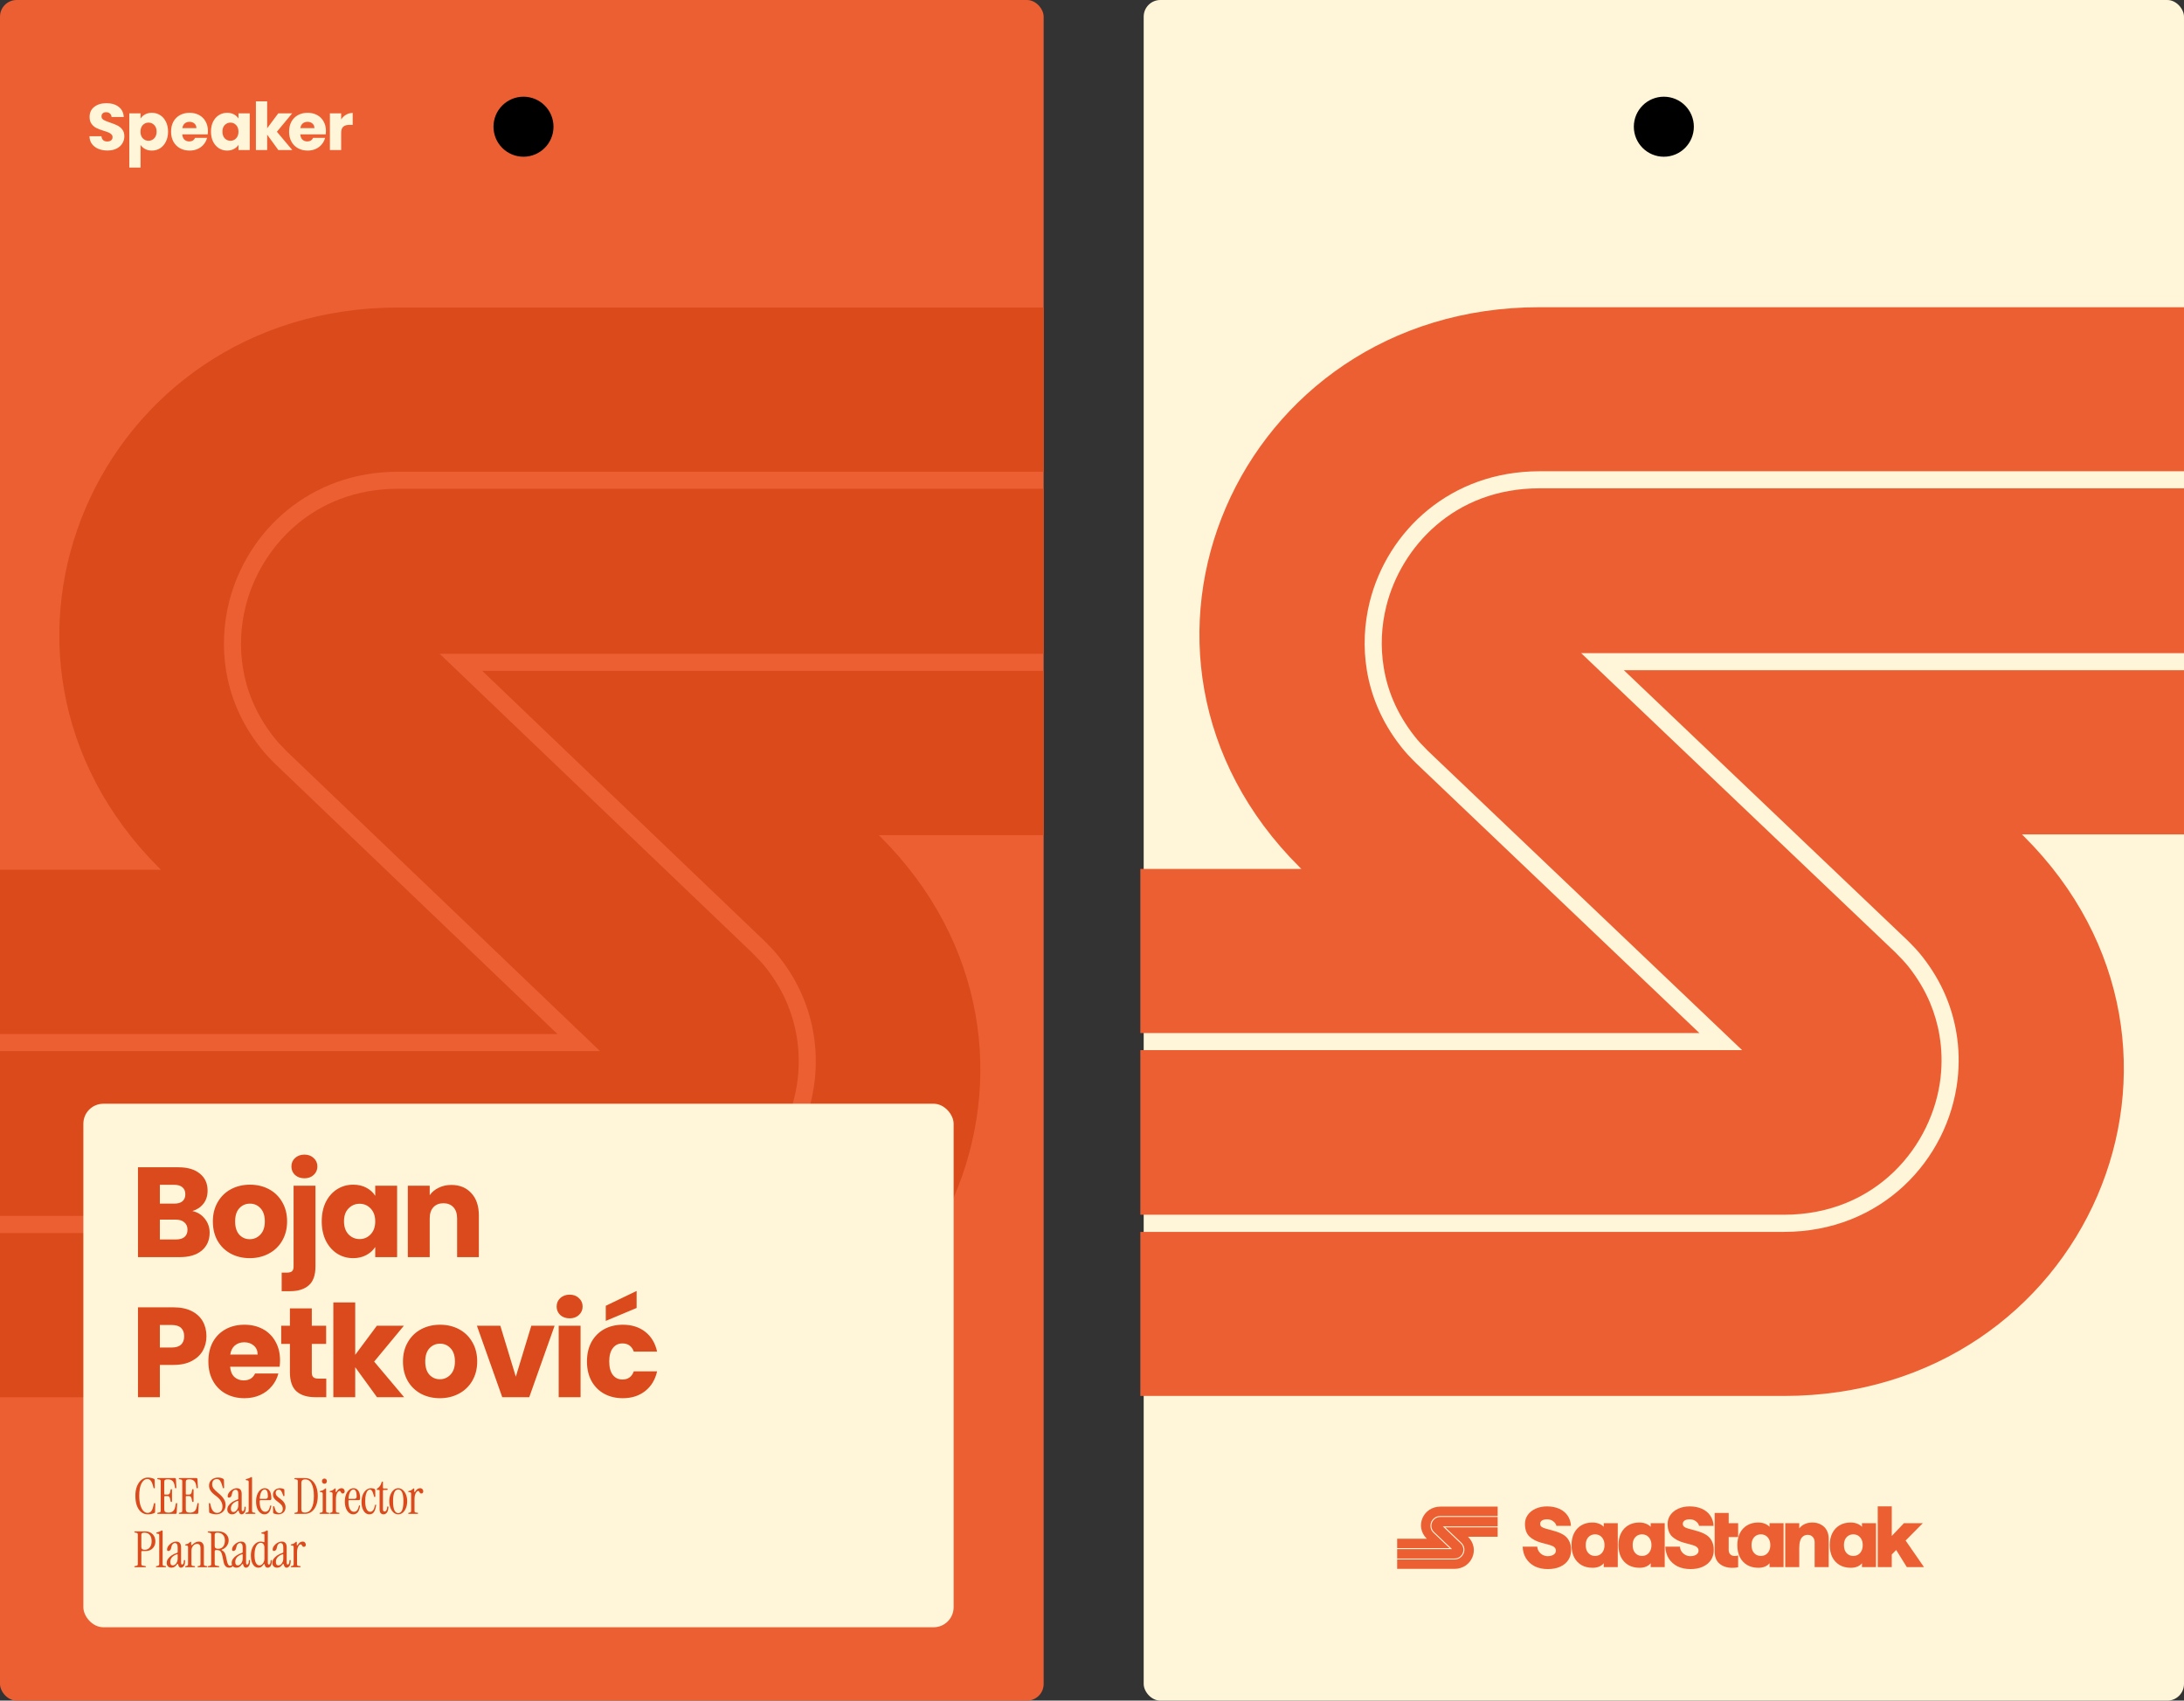
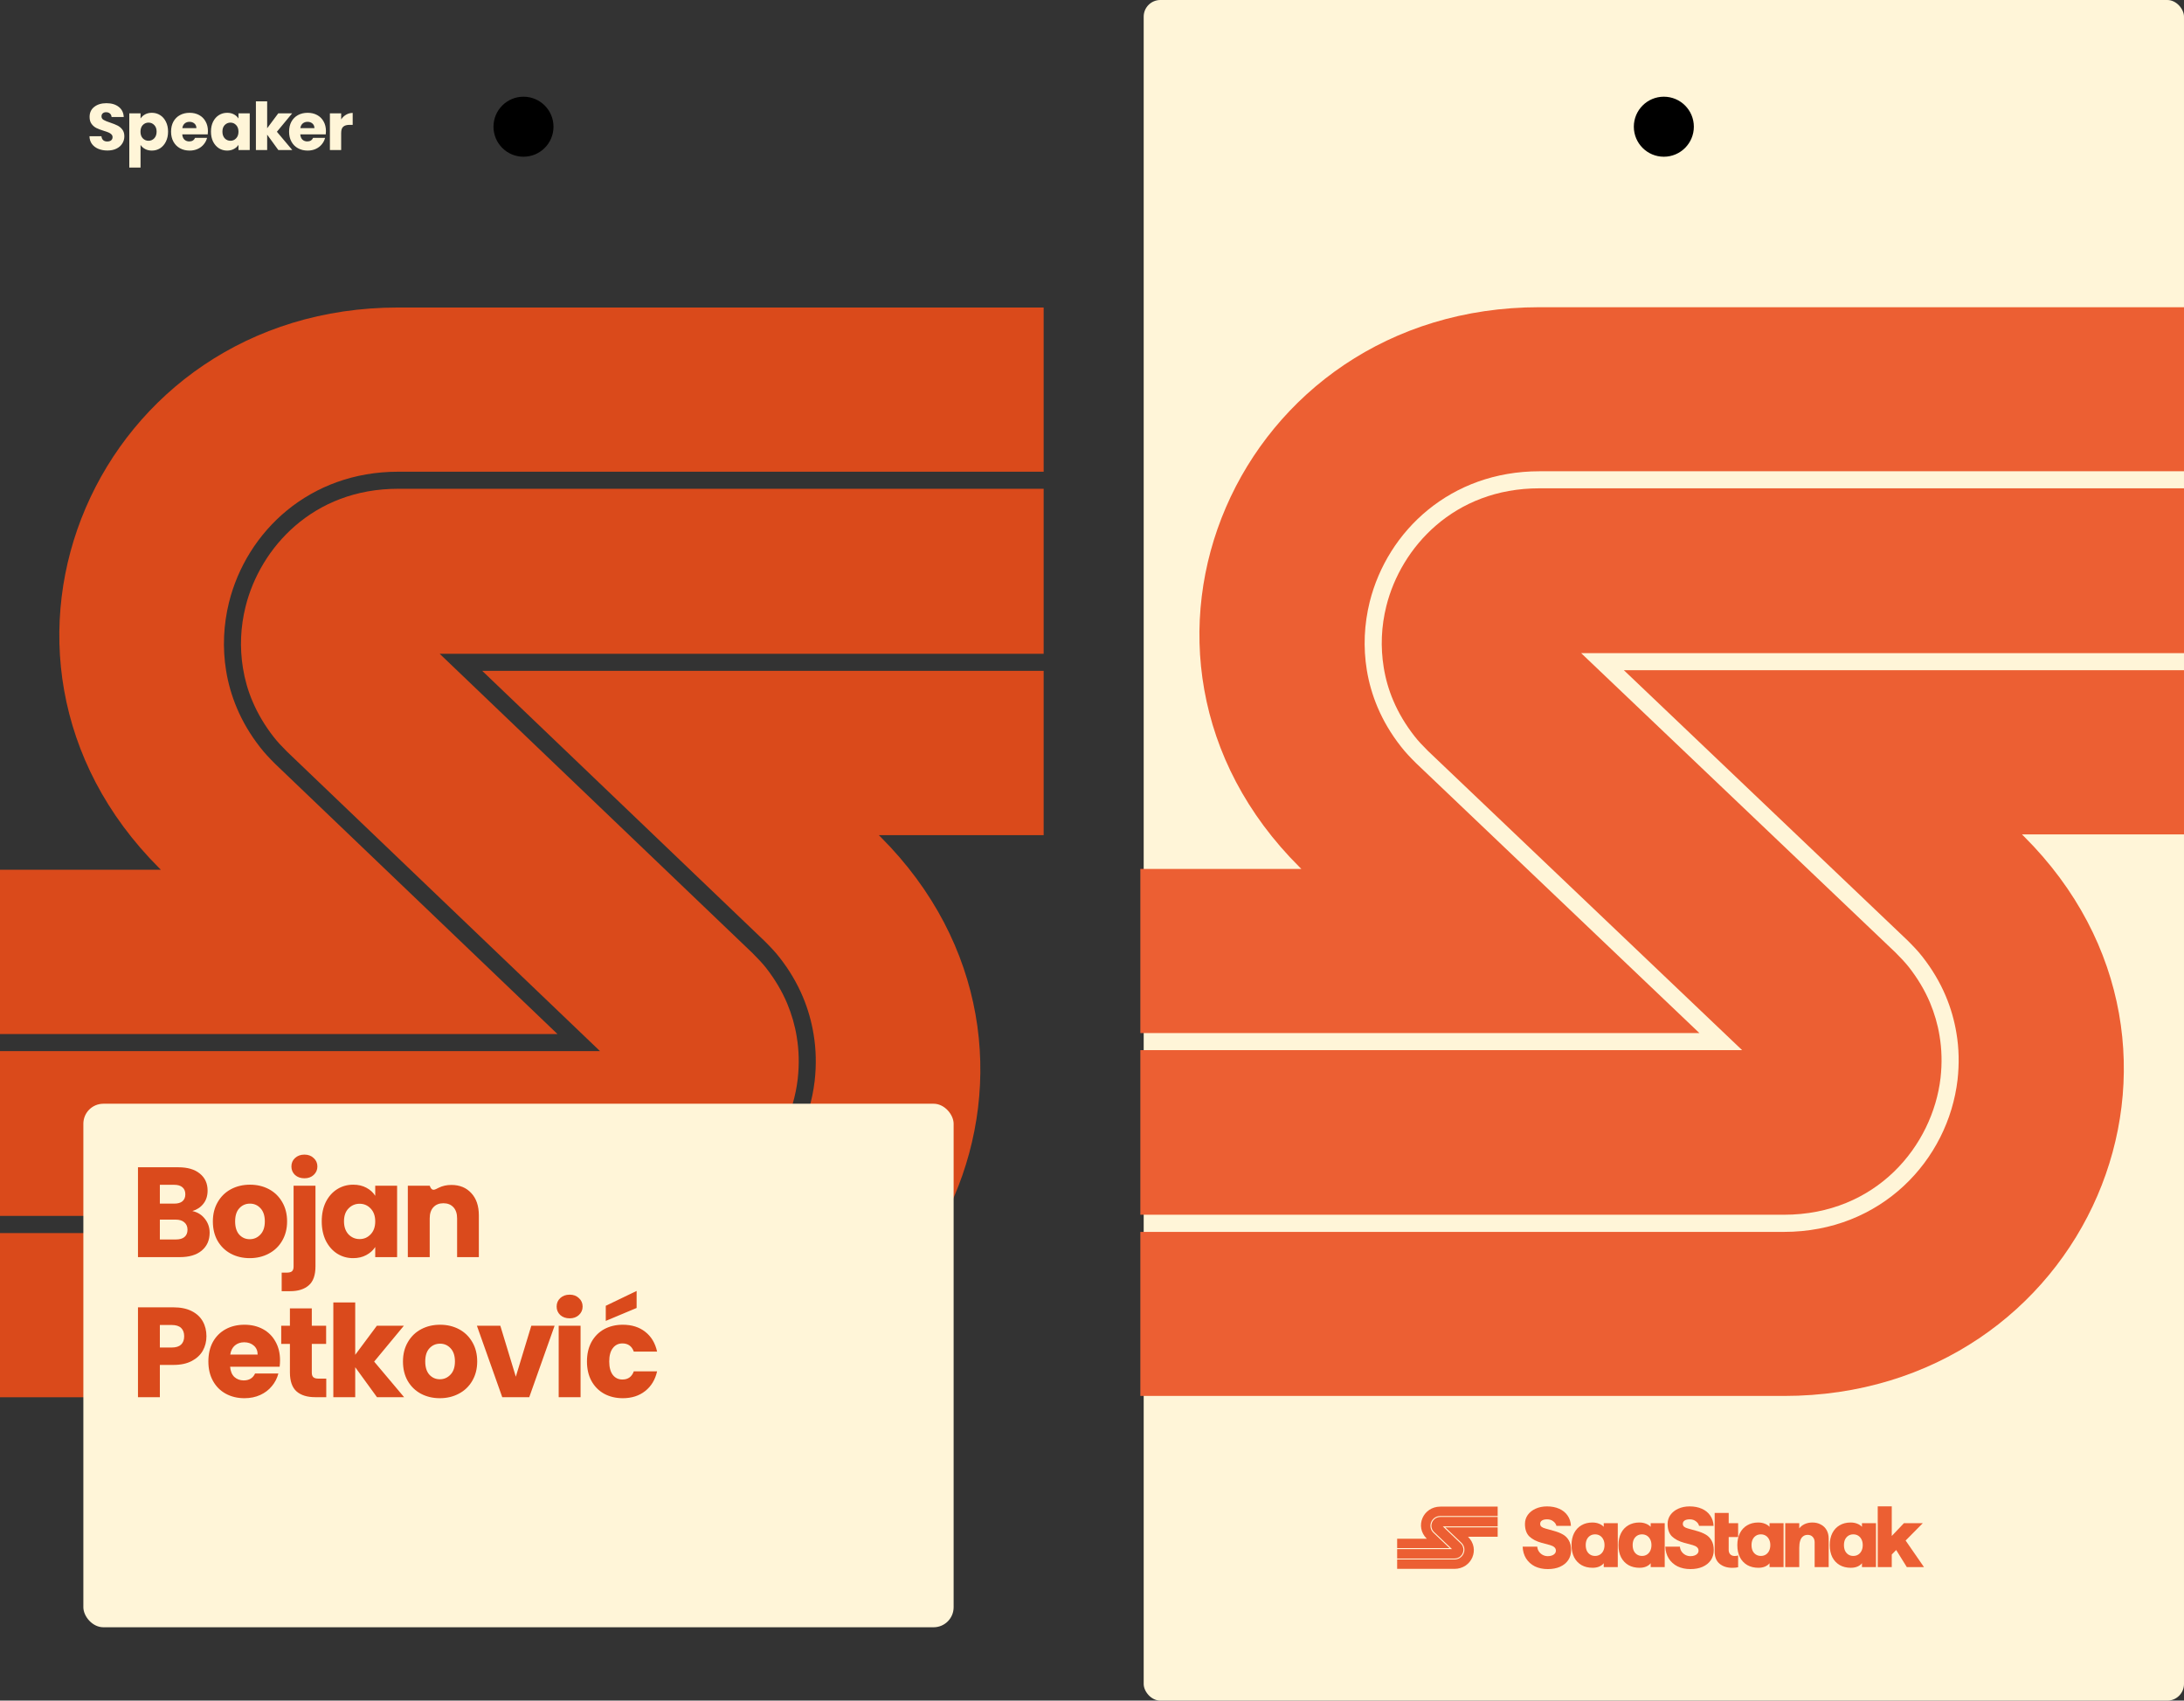
<svg xmlns="http://www.w3.org/2000/svg" width="655" height="510" viewBox="0 0 655 510" fill="none">
  <rect x="0" y="0" width="655" height="510" fill="#333333" stroke="none" />
  <g clip-path="url(#clip0_3691_1777)">
    <rect x="343" width="312" height="510" rx="5" fill="#FFF5D8" />
    <path fill-rule="evenodd" clip-rule="evenodd" d="M761.896 250.221H606.397L606.945 250.766C671.054 314.58 625.667 418.632 534.997 418.632H234.781V369.434H534.997C564.194 369.434 584.286 347.935 587.092 323.779C587.606 319.18 587.537 314.444 586.75 309.81C586.134 306.063 585.073 302.315 583.532 298.669C581.821 294.615 579.494 290.663 576.55 286.915C575.181 285.143 573.641 283.576 571.963 281.906L487.009 200.988H761.896V250.221Z" fill="#EC5F33" />
    <path fill-rule="evenodd" clip-rule="evenodd" d="M410.783 180.511C409.14 187.155 408.797 194.106 409.927 200.988C410.543 204.736 411.604 208.449 413.144 212.095C414.856 216.149 417.183 220.102 420.127 223.849C421.496 225.621 423.002 227.188 424.679 228.858L509.668 309.81H234.781V260.578H390.28L389.732 260.033C325.623 196.218 371.01 92.132 461.68 92.132H761.896V141.33H461.68C435.119 141.33 416.122 159.115 410.783 180.511Z" fill="#EC5F33" />
    <path fill-rule="evenodd" clip-rule="evenodd" d="M234.781 364.324V314.921H522.469L428.239 225.179C426.699 223.646 425.364 222.249 424.2 220.75C421.565 217.377 419.442 213.833 417.868 210.12C416.499 206.917 415.54 203.578 414.993 200.171C414 194.072 414.24 187.871 415.78 181.739C420.161 164.158 436.043 146.441 461.68 146.441H761.896V195.878H474.208L568.404 285.586C569.91 287.085 571.279 288.516 572.477 290.016C575.112 293.389 577.235 296.932 578.809 300.646C580.144 303.848 581.137 307.187 581.684 310.628C582.369 314.649 582.471 318.874 581.992 323.2C579.63 343.609 562.722 364.29 534.997 364.29H234.781V364.324Z" fill="#EC5F33" />
    <circle cx="499" cy="38" r="9" fill="black" />
    <path d="M563.148 451.74H567.356V460.619L571.002 456.787H576.662L571.512 461.99L577.019 469.959H571.869L568.681 464.832L567.356 466.177V469.959H563.148V451.74Z" fill="#EC5F33" />
    <path d="M555.081 470.163C553.806 470.163 552.693 469.892 551.741 469.351C550.789 468.792 550.05 468.006 549.523 466.99C549.013 465.958 548.758 464.749 548.758 463.361C548.758 461.991 549.013 460.798 549.523 459.782C550.05 458.75 550.781 457.963 551.716 457.422C552.667 456.864 553.764 456.584 555.005 456.584C555.753 456.584 556.416 456.703 556.994 456.94C557.572 457.16 558.047 457.473 558.421 457.879V456.788H562.629V469.96H558.421V468.792C558.098 469.215 557.64 469.554 557.045 469.808C556.467 470.045 555.812 470.163 555.081 470.163ZM555.821 466.61C556.382 466.61 556.875 466.474 557.3 466.204C557.725 465.933 558.056 465.552 558.294 465.062C558.532 464.571 558.651 464.004 558.651 463.361C558.651 462.718 558.532 462.16 558.294 461.686C558.056 461.195 557.725 460.815 557.3 460.544C556.875 460.273 556.382 460.138 555.821 460.138C555.26 460.138 554.767 460.273 554.342 460.544C553.917 460.815 553.585 461.195 553.347 461.686C553.126 462.16 553.016 462.718 553.016 463.361C553.016 464.004 553.126 464.571 553.347 465.062C553.585 465.552 553.917 465.933 554.342 466.204C554.767 466.474 555.26 466.61 555.821 466.61Z" fill="#EC5F33" />
    <path d="M535.406 456.788H539.613V458.361C540.004 457.82 540.54 457.388 541.22 457.067C541.917 456.745 542.69 456.584 543.54 456.584C544.509 456.584 545.359 456.788 546.09 457.194C546.838 457.583 547.416 458.141 547.824 458.869C548.232 459.596 548.436 460.442 548.436 461.407V469.96H544.228V462.523C544.228 461.847 544.033 461.305 543.642 460.899C543.268 460.493 542.767 460.29 542.138 460.29C541.577 460.29 541.109 460.442 540.735 460.747C540.361 461.035 540.081 461.466 539.894 462.041C539.707 462.617 539.613 463.327 539.613 464.173V469.96H535.406V456.788Z" fill="#EC5F33" />
    <path d="M527.363 470.163C526.088 470.163 524.974 469.892 524.022 469.351C523.07 468.792 522.331 468.006 521.804 466.99C521.294 465.958 521.039 464.749 521.039 463.361C521.039 461.991 521.294 460.798 521.804 459.782C522.331 458.75 523.062 457.963 523.997 457.422C524.949 456.864 526.045 456.584 527.286 456.584C528.034 456.584 528.697 456.703 529.275 456.94C529.853 457.16 530.329 457.473 530.703 457.879V456.788H534.91V469.96H530.703V468.792C530.38 469.215 529.921 469.554 529.326 469.808C528.748 470.045 528.093 470.163 527.363 470.163ZM528.102 466.61C528.663 466.61 529.156 466.474 529.581 466.204C530.006 465.933 530.337 465.552 530.575 465.062C530.813 464.571 530.932 464.004 530.932 463.361C530.932 462.718 530.813 462.16 530.575 461.686C530.337 461.195 530.006 460.815 529.581 460.544C529.156 460.273 528.663 460.138 528.102 460.138C527.541 460.138 527.048 460.273 526.623 460.544C526.198 460.815 525.867 461.195 525.629 461.686C525.408 462.16 525.297 462.718 525.297 463.361C525.297 464.004 525.408 464.571 525.629 465.062C525.867 465.552 526.198 465.933 526.623 466.204C527.048 466.474 527.541 466.61 528.102 466.61Z" fill="#EC5F33" />
    <path d="M519.546 470.176C517.965 470.176 516.681 469.762 515.696 468.933C514.727 468.104 514.242 466.911 514.242 465.354L514.245 460.94H514.244V456.784H514.245V453.707H518.452L518.452 456.784H521.282L521.282 460.94H518.452L518.449 464.821C518.449 465.363 518.611 465.802 518.934 466.141C519.274 466.462 519.69 466.623 520.183 466.623C520.353 466.623 520.523 466.615 520.693 466.598C520.88 466.564 521.076 466.522 521.28 466.471V469.999C520.804 470.117 520.226 470.176 519.546 470.176Z" fill="#EC5F33" />
    <path d="M491.714 470.163C490.439 470.163 489.326 469.892 488.374 469.351C487.422 468.792 486.683 468.006 486.156 466.99C485.646 465.958 485.391 464.749 485.391 463.361C485.391 461.991 485.646 460.798 486.156 459.782C486.683 458.75 487.413 457.963 488.348 457.422C489.3 456.864 490.397 456.584 491.638 456.584C492.386 456.584 493.048 456.703 493.626 456.94C494.204 457.16 494.68 457.473 495.054 457.879V456.788H499.261V469.96H495.054V468.792C494.731 469.215 494.272 469.554 493.677 469.808C493.099 470.045 492.445 470.163 491.714 470.163ZM492.453 466.61C493.014 466.61 493.507 466.474 493.932 466.204C494.357 465.933 494.689 465.552 494.927 465.062C495.165 464.571 495.284 464.004 495.284 463.361C495.284 462.718 495.165 462.16 494.927 461.686C494.689 461.195 494.357 460.815 493.932 460.544C493.507 460.273 493.014 460.138 492.453 460.138C491.893 460.138 491.4 460.273 490.975 460.544C490.55 460.815 490.218 461.195 489.98 461.686C489.759 462.16 489.649 462.718 489.649 463.361C489.649 464.004 489.759 464.571 489.98 465.062C490.218 465.552 490.55 465.933 490.975 466.204C491.4 466.474 491.893 466.61 492.453 466.61Z" fill="#EC5F33" />
    <path d="M477.636 470.163C476.361 470.163 475.248 469.892 474.296 469.351C473.344 468.792 472.604 468.006 472.077 466.99C471.567 465.958 471.312 464.749 471.312 463.361C471.312 461.991 471.567 460.798 472.077 459.782C472.604 458.75 473.335 457.963 474.27 457.422C475.222 456.864 476.319 456.584 477.559 456.584C478.307 456.584 478.97 456.703 479.548 456.94C480.126 457.16 480.602 457.473 480.976 457.879V456.788H485.183V469.96H480.976V468.792C480.653 469.215 480.194 469.554 479.599 469.808C479.021 470.045 478.367 470.163 477.636 470.163ZM478.375 466.61C478.936 466.61 479.429 466.474 479.854 466.204C480.279 465.933 480.611 465.552 480.849 465.062C481.087 464.571 481.206 464.004 481.206 463.361C481.206 462.718 481.087 462.16 480.849 461.686C480.611 461.195 480.279 460.815 479.854 460.544C479.429 460.273 478.936 460.138 478.375 460.138C477.814 460.138 477.321 460.273 476.897 460.544C476.472 460.815 476.14 461.195 475.902 461.686C475.681 462.16 475.571 462.718 475.571 463.361C475.571 464.004 475.681 464.571 475.902 465.062C476.14 465.552 476.472 465.933 476.897 466.204C477.321 466.474 477.814 466.61 478.375 466.61Z" fill="#EC5F33" />
    <path d="M464.191 470.556C462.739 470.556 461.449 470.283 460.321 469.739C459.211 469.178 458.331 468.387 457.681 467.367C457.049 466.346 456.708 465.164 456.656 463.82H461.039C461.073 464.348 461.235 464.832 461.526 465.275C461.816 465.7 462.192 466.04 462.654 466.295C463.132 466.55 463.645 466.678 464.191 466.678C464.67 466.678 465.088 466.61 465.447 466.474C465.823 466.338 466.114 466.142 466.319 465.887C466.524 465.632 466.626 465.343 466.626 465.02C466.626 464.611 466.472 464.271 466.165 463.999C465.857 463.727 465.43 463.514 464.883 463.361L462.32 462.672C460.766 462.247 459.544 461.609 458.655 460.759C457.784 459.892 457.348 458.642 457.348 457.009C457.348 456.005 457.63 455.104 458.194 454.305C458.775 453.505 459.561 452.884 460.552 452.442C461.56 451.983 462.696 451.753 463.961 451.753C465.345 451.753 466.566 451.992 467.626 452.468C468.702 452.944 469.539 453.624 470.137 454.509C470.753 455.393 471.086 456.422 471.137 457.596H466.78C466.677 457.085 466.37 456.635 465.857 456.243C465.362 455.835 464.73 455.631 463.961 455.631C463.329 455.631 462.824 455.75 462.449 455.988C462.09 456.226 461.91 456.558 461.91 456.983C461.91 457.34 462.038 457.63 462.295 457.851C462.568 458.072 462.961 458.25 463.474 458.386L466.037 459.101C467.096 459.39 467.993 459.747 468.728 460.172C469.463 460.58 470.052 461.167 470.496 461.933C470.958 462.698 471.188 463.684 471.188 464.892C471.188 466.014 470.898 467.009 470.317 467.877C469.736 468.727 468.916 469.391 467.856 469.867C466.814 470.326 465.592 470.556 464.191 470.556Z" fill="#EC5F33" />
    <path d="M506.973 470.556C505.52 470.556 504.23 470.283 503.103 469.739C501.992 469.178 501.112 468.387 500.463 467.367C499.83 466.346 499.489 465.164 499.438 463.82H503.82C503.854 464.348 504.017 464.832 504.307 465.275C504.598 465.7 504.974 466.04 505.435 466.295C505.913 466.55 506.426 466.678 506.973 466.678C507.451 466.678 507.87 466.61 508.228 466.474C508.604 466.338 508.895 466.142 509.1 465.887C509.305 465.632 509.407 465.343 509.407 465.02C509.407 464.611 509.254 464.271 508.946 463.999C508.639 463.727 508.211 463.514 507.665 463.361L505.102 462.672C503.547 462.247 502.325 461.609 501.437 460.759C500.565 459.892 500.13 458.642 500.13 457.009C500.13 456.005 500.411 455.104 500.975 454.305C501.556 453.505 502.342 452.884 503.333 452.442C504.341 451.983 505.478 451.753 506.742 451.753C508.126 451.753 509.348 451.992 510.407 452.468C511.483 452.944 512.321 453.624 512.919 454.509C513.534 455.393 513.867 456.422 513.918 457.596H509.561C509.459 457.085 509.151 456.635 508.639 456.243C508.143 455.835 507.511 455.631 506.742 455.631C506.11 455.631 505.606 455.75 505.23 455.988C504.871 456.226 504.692 456.558 504.692 456.983C504.692 457.34 504.82 457.63 505.076 457.851C505.349 458.072 505.742 458.25 506.255 458.386L508.818 459.101C509.877 459.39 510.774 459.747 511.509 460.172C512.244 460.58 512.833 461.167 513.278 461.933C513.739 462.698 513.97 463.684 513.97 464.892C513.97 466.014 513.679 467.009 513.098 467.877C512.517 468.727 511.697 469.391 510.638 469.867C509.595 470.326 508.374 470.556 506.973 470.556Z" fill="#EC5F33" />
    <path fill-rule="evenodd" clip-rule="evenodd" d="M449.164 460.858H440.27L440.302 460.89C443.968 464.539 441.373 470.491 436.187 470.491H419.016V467.677H436.187C437.856 467.677 439.006 466.447 439.166 465.066C439.196 464.802 439.192 464.532 439.147 464.267C439.111 464.052 439.051 463.838 438.963 463.629C438.865 463.397 438.732 463.171 438.563 462.957C438.485 462.856 438.397 462.766 438.301 462.671L433.442 458.042H449.164V460.858Z" fill="#EC5F33" />
    <path fill-rule="evenodd" clip-rule="evenodd" d="M429.082 456.873C428.988 457.253 428.969 457.65 429.033 458.044C429.068 458.258 429.129 458.471 429.217 458.679C429.315 458.911 429.448 459.137 429.617 459.352C429.695 459.453 429.781 459.542 429.877 459.638L434.738 464.268H419.016V461.452H427.909L427.878 461.421C424.211 457.771 426.807 451.818 431.993 451.818H449.164V454.632H431.993C430.474 454.632 429.388 455.649 429.082 456.873Z" fill="#EC5F33" />
    <path fill-rule="evenodd" clip-rule="evenodd" d="M419.016 467.387V464.562H435.47L430.081 459.429C429.992 459.341 429.916 459.261 429.85 459.175C429.699 458.982 429.577 458.78 429.487 458.567C429.409 458.384 429.354 458.193 429.323 457.998C429.266 457.65 429.28 457.295 429.368 456.944C429.619 455.939 430.527 454.925 431.993 454.925H449.164V457.753H432.71L438.097 462.884C438.183 462.969 438.262 463.051 438.33 463.137C438.481 463.33 438.602 463.533 438.692 463.745C438.769 463.928 438.826 464.119 438.857 464.316C438.896 464.546 438.902 464.788 438.875 465.035C438.739 466.202 437.772 467.385 436.187 467.385H419.016V467.387Z" fill="#EC5F33" />
  </g>
  <g clip-path="url(#clip1_3691_1777)">
-     <rect width="313" height="510" rx="5" fill="#EC5F33" />
    <path fill-rule="evenodd" clip-rule="evenodd" d="M418.498 250.457H263.568L264.114 251.003C327.988 314.877 282.768 419.028 192.429 419.028H-106.688V369.783H192.429C221.519 369.783 241.538 348.264 244.334 324.085C244.846 319.481 244.777 314.741 243.993 310.103C243.379 306.352 242.322 302.6 240.787 298.951C239.082 294.893 236.763 290.937 233.83 287.186C232.466 285.412 230.932 283.844 229.26 282.173L144.617 201.178H418.498V250.457Z" fill="#DA4A1B" />
    <path fill-rule="evenodd" clip-rule="evenodd" d="M68.67 180.682C67.033 187.332 66.692 194.289 67.817 201.178C68.431 204.929 69.488 208.646 71.023 212.295C72.728 216.353 75.047 220.309 77.98 224.061C79.344 225.834 80.844 227.403 82.516 229.074L167.193 310.102H-106.688V260.824H48.242L47.697 260.278C-16.178 196.403 29.042 92.219 119.381 92.219H418.498V141.463H119.381C92.917 141.463 73.99 159.265 68.67 180.682Z" fill="#DA4A1B" />
    <path fill-rule="evenodd" clip-rule="evenodd" d="M-106.688 364.668V315.219H179.948L86.062 225.391C84.528 223.857 83.198 222.459 82.038 220.958C79.412 217.582 77.298 214.035 75.729 210.318C74.365 207.112 73.41 203.77 72.864 200.36C71.876 194.255 72.114 188.049 73.649 181.91C78.014 164.313 93.838 146.58 119.381 146.58H418.498V196.063H131.862L225.714 285.856C227.214 287.356 228.578 288.789 229.772 290.289C232.398 293.666 234.512 297.212 236.081 300.929C237.411 304.135 238.4 307.477 238.946 310.922C239.628 314.946 239.73 319.175 239.253 323.506C236.9 343.933 220.053 364.634 192.429 364.634H-106.688V364.668Z" fill="#DA4A1B" />
    <rect x="25" y="331" width="261" height="157" rx="6" fill="#FFF5D8" />
-     <path d="M57.692 363.182C59.253 363.515 60.507 364.296 61.453 365.524C62.4 366.726 62.874 368.108 62.874 369.669C62.874 371.921 62.08 373.712 60.494 375.043C58.933 376.348 56.745 377 53.931 377H41.38V350.056H53.508C56.246 350.056 58.383 350.683 59.918 351.936C61.479 353.19 62.26 354.892 62.26 357.041C62.26 358.628 61.837 359.946 60.993 360.995C60.174 362.044 59.074 362.773 57.692 363.182ZM47.943 360.956H52.242C53.316 360.956 54.135 360.726 54.698 360.265C55.287 359.779 55.581 359.076 55.581 358.154C55.581 357.233 55.287 356.53 54.698 356.043C54.135 355.557 53.316 355.314 52.242 355.314H47.943V360.956ZM52.779 371.703C53.88 371.703 54.724 371.46 55.312 370.974C55.926 370.462 56.234 369.733 56.234 368.786C56.234 367.839 55.914 367.097 55.274 366.56C54.66 366.023 53.803 365.754 52.702 365.754H47.943V371.703H52.779ZM74.894 377.307C72.796 377.307 70.902 376.859 69.214 375.964C67.55 375.068 66.233 373.789 65.26 372.125C64.314 370.462 63.84 368.518 63.84 366.291C63.84 364.091 64.326 362.159 65.299 360.496C66.271 358.807 67.602 357.515 69.29 356.619C70.979 355.724 72.873 355.276 74.971 355.276C77.069 355.276 78.963 355.724 80.651 356.619C82.34 357.515 83.671 358.807 84.643 360.496C85.615 362.159 86.102 364.091 86.102 366.291C86.102 368.492 85.603 370.437 84.605 372.125C83.632 373.789 82.289 375.068 80.575 375.964C78.886 376.859 76.992 377.307 74.894 377.307ZM74.894 371.627C76.148 371.627 77.21 371.166 78.08 370.245C78.975 369.324 79.423 368.006 79.423 366.291C79.423 364.577 78.988 363.259 78.118 362.338C77.274 361.417 76.225 360.956 74.971 360.956C73.692 360.956 72.63 361.417 71.785 362.338C70.941 363.234 70.519 364.551 70.519 366.291C70.519 368.006 70.928 369.324 71.747 370.245C72.591 371.166 73.64 371.627 74.894 371.627ZM91.311 353.357C90.159 353.357 89.213 353.024 88.471 352.359C87.754 351.668 87.396 350.823 87.396 349.825C87.396 348.802 87.754 347.958 88.471 347.292C89.213 346.601 90.159 346.256 91.311 346.256C92.437 346.256 93.358 346.601 94.074 347.292C94.816 347.958 95.188 348.802 95.188 349.825C95.188 350.823 94.816 351.668 94.074 352.359C93.358 353.024 92.437 353.357 91.311 353.357ZM94.612 379.764C94.612 382.399 93.946 384.293 92.616 385.444C91.285 386.621 89.43 387.21 87.05 387.21H84.479V381.644H86.052C86.769 381.644 87.281 381.503 87.588 381.222C87.895 380.941 88.048 380.48 88.048 379.84V355.583H94.612V379.764ZM96.49 366.253C96.49 364.052 96.9 362.121 97.719 360.457C98.563 358.794 99.702 357.515 101.135 356.619C102.568 355.724 104.167 355.276 105.932 355.276C107.442 355.276 108.76 355.583 109.886 356.197C111.037 356.811 111.92 357.617 112.534 358.615V355.583H119.097V377H112.534V373.968C111.894 374.966 110.999 375.772 109.847 376.386C108.721 377 107.404 377.307 105.894 377.307C104.154 377.307 102.568 376.859 101.135 375.964C99.702 375.043 98.563 373.75 97.719 372.087C96.9 370.398 96.49 368.454 96.49 366.253ZM112.534 366.291C112.534 364.654 112.073 363.362 111.152 362.415C110.257 361.468 109.156 360.995 107.851 360.995C106.546 360.995 105.433 361.468 104.512 362.415C103.617 363.336 103.169 364.615 103.169 366.253C103.169 367.891 103.617 369.196 104.512 370.168C105.433 371.115 106.546 371.588 107.851 371.588C109.156 371.588 110.257 371.115 111.152 370.168C112.073 369.221 112.534 367.929 112.534 366.291ZM135.36 355.353C137.868 355.353 139.864 356.171 141.348 357.809C142.858 359.421 143.612 361.647 143.612 364.487V377H137.088V365.37C137.088 363.937 136.716 362.824 135.974 362.031C135.232 361.238 134.234 360.841 132.981 360.841C131.727 360.841 130.729 361.238 129.987 362.031C129.245 362.824 128.874 363.937 128.874 365.37V377H122.31V355.583H128.874V358.423C129.539 357.476 130.435 356.734 131.56 356.197C132.686 355.634 133.953 355.353 135.36 355.353ZM61.914 400.73C61.914 402.291 61.556 403.724 60.839 405.029C60.123 406.308 59.023 407.345 57.538 408.138C56.054 408.931 54.212 409.328 52.011 409.328H47.943V419H41.38V392.056H52.011C54.161 392.056 55.978 392.427 57.462 393.169C58.946 393.911 60.059 394.934 60.801 396.239C61.543 397.544 61.914 399.041 61.914 400.73ZM51.513 404.108C52.766 404.108 53.7 403.813 54.315 403.225C54.929 402.636 55.236 401.805 55.236 400.73C55.236 399.655 54.929 398.824 54.315 398.235C53.7 397.647 52.766 397.353 51.513 397.353H47.943V404.108H51.513ZM83.985 407.946C83.985 408.56 83.946 409.2 83.87 409.865H69.016C69.118 411.196 69.54 412.219 70.282 412.936C71.05 413.627 71.984 413.972 73.084 413.972C74.722 413.972 75.861 413.281 76.5 411.899H83.486C83.127 413.307 82.475 414.573 81.528 415.699C80.607 416.825 79.443 417.708 78.035 418.348C76.628 418.987 75.055 419.307 73.314 419.307C71.216 419.307 69.348 418.859 67.711 417.964C66.073 417.068 64.794 415.789 63.873 414.125C62.951 412.462 62.491 410.518 62.491 408.291C62.491 406.065 62.938 404.121 63.834 402.457C64.755 400.794 66.035 399.515 67.672 398.619C69.31 397.724 71.191 397.276 73.314 397.276C75.387 397.276 77.23 397.711 78.841 398.581C80.454 399.451 81.707 400.692 82.603 402.304C83.524 403.916 83.985 405.797 83.985 407.946ZM77.268 406.219C77.268 405.093 76.884 404.197 76.116 403.532C75.349 402.867 74.389 402.534 73.238 402.534C72.137 402.534 71.204 402.854 70.436 403.494C69.694 404.133 69.233 405.042 69.054 406.219H77.268ZM97.849 413.435V419H94.51C92.13 419 90.275 418.424 88.944 417.273C87.614 416.096 86.948 414.189 86.948 411.554V403.033H84.338V397.583H86.948V392.363H93.511V397.583H97.81V403.033H93.511V411.631C93.511 412.27 93.665 412.731 93.972 413.012C94.279 413.294 94.791 413.435 95.507 413.435H97.849ZM113.058 419L106.533 410.019V419H99.969V390.597H106.533V406.296L113.019 397.583H121.118L112.213 408.33L121.195 419H113.058ZM131.91 419.307C129.811 419.307 127.918 418.859 126.229 417.964C124.566 417.068 123.248 415.789 122.276 414.125C121.329 412.462 120.855 410.518 120.855 408.291C120.855 406.091 121.342 404.159 122.314 402.496C123.286 400.807 124.617 399.515 126.306 398.619C127.995 397.724 129.888 397.276 131.986 397.276C134.085 397.276 135.978 397.724 137.667 398.619C139.356 399.515 140.686 400.807 141.659 402.496C142.631 404.159 143.117 406.091 143.117 408.291C143.117 410.492 142.618 412.437 141.62 414.125C140.648 415.789 139.304 417.068 137.59 417.964C135.901 418.859 134.008 419.307 131.91 419.307ZM131.91 413.627C133.163 413.627 134.225 413.166 135.095 412.245C135.991 411.324 136.439 410.006 136.439 408.291C136.439 406.577 136.004 405.259 135.134 404.338C134.289 403.417 133.24 402.956 131.986 402.956C130.707 402.956 129.645 403.417 128.801 404.338C127.956 405.234 127.534 406.551 127.534 408.291C127.534 410.006 127.943 411.324 128.762 412.245C129.607 413.166 130.656 413.627 131.91 413.627ZM154.698 412.859L159.342 397.583H166.327L158.728 419H150.629L143.03 397.583H150.053L154.698 412.859ZM170.856 395.357C169.704 395.357 168.757 395.024 168.015 394.359C167.299 393.668 166.941 392.823 166.941 391.825C166.941 390.802 167.299 389.958 168.015 389.292C168.757 388.601 169.704 388.256 170.856 388.256C171.982 388.256 172.903 388.601 173.619 389.292C174.361 389.958 174.732 390.802 174.732 391.825C174.732 392.823 174.361 393.668 173.619 394.359C172.903 395.024 171.982 395.357 170.856 395.357ZM174.118 397.583V419H167.555V397.583H174.118ZM176.034 408.291C176.034 406.065 176.482 404.121 177.378 402.457C178.299 400.794 179.565 399.515 181.177 398.619C182.815 397.724 184.683 397.276 186.781 397.276C189.468 397.276 191.707 397.979 193.498 399.387C195.315 400.794 196.505 402.777 197.068 405.336H190.082C189.494 403.698 188.355 402.88 186.666 402.88C185.463 402.88 184.504 403.353 183.787 404.3C183.071 405.221 182.713 406.551 182.713 408.291C182.713 410.031 183.071 411.375 183.787 412.322C184.504 413.243 185.463 413.703 186.666 413.703C188.355 413.703 189.494 412.884 190.082 411.247H197.068C196.505 413.754 195.315 415.725 193.498 417.158C191.681 418.591 189.442 419.307 186.781 419.307C184.683 419.307 182.815 418.859 181.177 417.964C179.565 417.068 178.299 415.789 177.378 414.125C176.482 412.462 176.034 410.518 176.034 408.291ZM190.926 392.248L181.676 396.124V391.595L190.926 387.143V392.248Z" fill="#DA4A1C" />
+     <path d="M57.692 363.182C59.253 363.515 60.507 364.296 61.453 365.524C62.4 366.726 62.874 368.108 62.874 369.669C62.874 371.921 62.08 373.712 60.494 375.043C58.933 376.348 56.745 377 53.931 377H41.38V350.056H53.508C56.246 350.056 58.383 350.683 59.918 351.936C61.479 353.19 62.26 354.892 62.26 357.041C62.26 358.628 61.837 359.946 60.993 360.995C60.174 362.044 59.074 362.773 57.692 363.182ZM47.943 360.956H52.242C53.316 360.956 54.135 360.726 54.698 360.265C55.287 359.779 55.581 359.076 55.581 358.154C55.581 357.233 55.287 356.53 54.698 356.043C54.135 355.557 53.316 355.314 52.242 355.314H47.943V360.956ZM52.779 371.703C53.88 371.703 54.724 371.46 55.312 370.974C55.926 370.462 56.234 369.733 56.234 368.786C56.234 367.839 55.914 367.097 55.274 366.56C54.66 366.023 53.803 365.754 52.702 365.754H47.943V371.703H52.779ZM74.894 377.307C72.796 377.307 70.902 376.859 69.214 375.964C67.55 375.068 66.233 373.789 65.26 372.125C64.314 370.462 63.84 368.518 63.84 366.291C63.84 364.091 64.326 362.159 65.299 360.496C66.271 358.807 67.602 357.515 69.29 356.619C70.979 355.724 72.873 355.276 74.971 355.276C77.069 355.276 78.963 355.724 80.651 356.619C82.34 357.515 83.671 358.807 84.643 360.496C85.615 362.159 86.102 364.091 86.102 366.291C86.102 368.492 85.603 370.437 84.605 372.125C83.632 373.789 82.289 375.068 80.575 375.964C78.886 376.859 76.992 377.307 74.894 377.307ZM74.894 371.627C76.148 371.627 77.21 371.166 78.08 370.245C78.975 369.324 79.423 368.006 79.423 366.291C79.423 364.577 78.988 363.259 78.118 362.338C77.274 361.417 76.225 360.956 74.971 360.956C73.692 360.956 72.63 361.417 71.785 362.338C70.941 363.234 70.519 364.551 70.519 366.291C70.519 368.006 70.928 369.324 71.747 370.245C72.591 371.166 73.64 371.627 74.894 371.627ZM91.311 353.357C90.159 353.357 89.213 353.024 88.471 352.359C87.754 351.668 87.396 350.823 87.396 349.825C87.396 348.802 87.754 347.958 88.471 347.292C89.213 346.601 90.159 346.256 91.311 346.256C92.437 346.256 93.358 346.601 94.074 347.292C94.816 347.958 95.188 348.802 95.188 349.825C95.188 350.823 94.816 351.668 94.074 352.359C93.358 353.024 92.437 353.357 91.311 353.357ZM94.612 379.764C94.612 382.399 93.946 384.293 92.616 385.444C91.285 386.621 89.43 387.21 87.05 387.21H84.479V381.644H86.052C86.769 381.644 87.281 381.503 87.588 381.222C87.895 380.941 88.048 380.48 88.048 379.84V355.583H94.612V379.764ZM96.49 366.253C96.49 364.052 96.9 362.121 97.719 360.457C98.563 358.794 99.702 357.515 101.135 356.619C102.568 355.724 104.167 355.276 105.932 355.276C107.442 355.276 108.76 355.583 109.886 356.197C111.037 356.811 111.92 357.617 112.534 358.615V355.583H119.097V377H112.534V373.968C111.894 374.966 110.999 375.772 109.847 376.386C108.721 377 107.404 377.307 105.894 377.307C104.154 377.307 102.568 376.859 101.135 375.964C99.702 375.043 98.563 373.75 97.719 372.087C96.9 370.398 96.49 368.454 96.49 366.253ZM112.534 366.291C112.534 364.654 112.073 363.362 111.152 362.415C110.257 361.468 109.156 360.995 107.851 360.995C106.546 360.995 105.433 361.468 104.512 362.415C103.617 363.336 103.169 364.615 103.169 366.253C103.169 367.891 103.617 369.196 104.512 370.168C105.433 371.115 106.546 371.588 107.851 371.588C109.156 371.588 110.257 371.115 111.152 370.168C112.073 369.221 112.534 367.929 112.534 366.291ZM135.36 355.353C137.868 355.353 139.864 356.171 141.348 357.809C142.858 359.421 143.612 361.647 143.612 364.487V377H137.088V365.37C137.088 363.937 136.716 362.824 135.974 362.031C135.232 361.238 134.234 360.841 132.981 360.841C131.727 360.841 130.729 361.238 129.987 362.031C129.245 362.824 128.874 363.937 128.874 365.37V377H122.31V355.583H128.874C129.539 357.476 130.435 356.734 131.56 356.197C132.686 355.634 133.953 355.353 135.36 355.353ZM61.914 400.73C61.914 402.291 61.556 403.724 60.839 405.029C60.123 406.308 59.023 407.345 57.538 408.138C56.054 408.931 54.212 409.328 52.011 409.328H47.943V419H41.38V392.056H52.011C54.161 392.056 55.978 392.427 57.462 393.169C58.946 393.911 60.059 394.934 60.801 396.239C61.543 397.544 61.914 399.041 61.914 400.73ZM51.513 404.108C52.766 404.108 53.7 403.813 54.315 403.225C54.929 402.636 55.236 401.805 55.236 400.73C55.236 399.655 54.929 398.824 54.315 398.235C53.7 397.647 52.766 397.353 51.513 397.353H47.943V404.108H51.513ZM83.985 407.946C83.985 408.56 83.946 409.2 83.87 409.865H69.016C69.118 411.196 69.54 412.219 70.282 412.936C71.05 413.627 71.984 413.972 73.084 413.972C74.722 413.972 75.861 413.281 76.5 411.899H83.486C83.127 413.307 82.475 414.573 81.528 415.699C80.607 416.825 79.443 417.708 78.035 418.348C76.628 418.987 75.055 419.307 73.314 419.307C71.216 419.307 69.348 418.859 67.711 417.964C66.073 417.068 64.794 415.789 63.873 414.125C62.951 412.462 62.491 410.518 62.491 408.291C62.491 406.065 62.938 404.121 63.834 402.457C64.755 400.794 66.035 399.515 67.672 398.619C69.31 397.724 71.191 397.276 73.314 397.276C75.387 397.276 77.23 397.711 78.841 398.581C80.454 399.451 81.707 400.692 82.603 402.304C83.524 403.916 83.985 405.797 83.985 407.946ZM77.268 406.219C77.268 405.093 76.884 404.197 76.116 403.532C75.349 402.867 74.389 402.534 73.238 402.534C72.137 402.534 71.204 402.854 70.436 403.494C69.694 404.133 69.233 405.042 69.054 406.219H77.268ZM97.849 413.435V419H94.51C92.13 419 90.275 418.424 88.944 417.273C87.614 416.096 86.948 414.189 86.948 411.554V403.033H84.338V397.583H86.948V392.363H93.511V397.583H97.81V403.033H93.511V411.631C93.511 412.27 93.665 412.731 93.972 413.012C94.279 413.294 94.791 413.435 95.507 413.435H97.849ZM113.058 419L106.533 410.019V419H99.969V390.597H106.533V406.296L113.019 397.583H121.118L112.213 408.33L121.195 419H113.058ZM131.91 419.307C129.811 419.307 127.918 418.859 126.229 417.964C124.566 417.068 123.248 415.789 122.276 414.125C121.329 412.462 120.855 410.518 120.855 408.291C120.855 406.091 121.342 404.159 122.314 402.496C123.286 400.807 124.617 399.515 126.306 398.619C127.995 397.724 129.888 397.276 131.986 397.276C134.085 397.276 135.978 397.724 137.667 398.619C139.356 399.515 140.686 400.807 141.659 402.496C142.631 404.159 143.117 406.091 143.117 408.291C143.117 410.492 142.618 412.437 141.62 414.125C140.648 415.789 139.304 417.068 137.59 417.964C135.901 418.859 134.008 419.307 131.91 419.307ZM131.91 413.627C133.163 413.627 134.225 413.166 135.095 412.245C135.991 411.324 136.439 410.006 136.439 408.291C136.439 406.577 136.004 405.259 135.134 404.338C134.289 403.417 133.24 402.956 131.986 402.956C130.707 402.956 129.645 403.417 128.801 404.338C127.956 405.234 127.534 406.551 127.534 408.291C127.534 410.006 127.943 411.324 128.762 412.245C129.607 413.166 130.656 413.627 131.91 413.627ZM154.698 412.859L159.342 397.583H166.327L158.728 419H150.629L143.03 397.583H150.053L154.698 412.859ZM170.856 395.357C169.704 395.357 168.757 395.024 168.015 394.359C167.299 393.668 166.941 392.823 166.941 391.825C166.941 390.802 167.299 389.958 168.015 389.292C168.757 388.601 169.704 388.256 170.856 388.256C171.982 388.256 172.903 388.601 173.619 389.292C174.361 389.958 174.732 390.802 174.732 391.825C174.732 392.823 174.361 393.668 173.619 394.359C172.903 395.024 171.982 395.357 170.856 395.357ZM174.118 397.583V419H167.555V397.583H174.118ZM176.034 408.291C176.034 406.065 176.482 404.121 177.378 402.457C178.299 400.794 179.565 399.515 181.177 398.619C182.815 397.724 184.683 397.276 186.781 397.276C189.468 397.276 191.707 397.979 193.498 399.387C195.315 400.794 196.505 402.777 197.068 405.336H190.082C189.494 403.698 188.355 402.88 186.666 402.88C185.463 402.88 184.504 403.353 183.787 404.3C183.071 405.221 182.713 406.551 182.713 408.291C182.713 410.031 183.071 411.375 183.787 412.322C184.504 413.243 185.463 413.703 186.666 413.703C188.355 413.703 189.494 412.884 190.082 411.247H197.068C196.505 413.754 195.315 415.725 193.498 417.158C191.681 418.591 189.442 419.307 186.781 419.307C184.683 419.307 182.815 418.859 181.177 417.964C179.565 417.068 178.299 415.789 177.378 414.125C176.482 412.462 176.034 410.518 176.034 408.291ZM190.926 392.248L181.676 396.124V391.595L190.926 387.143V392.248Z" fill="#DA4A1C" />
    <path d="M32.238 45.138C31.224 45.138 30.316 44.974 29.514 44.645C28.711 44.316 28.066 43.829 27.579 43.184C27.105 42.539 26.855 41.763 26.829 40.855H30.422C30.474 41.368 30.652 41.763 30.955 42.039C31.257 42.302 31.652 42.434 32.139 42.434C32.639 42.434 33.034 42.322 33.323 42.098C33.613 41.861 33.758 41.539 33.758 41.131C33.758 40.789 33.639 40.506 33.402 40.282C33.178 40.059 32.896 39.874 32.553 39.73C32.224 39.585 31.751 39.42 31.132 39.236C30.237 38.96 29.507 38.683 28.941 38.407C28.375 38.131 27.888 37.723 27.48 37.183C27.073 36.644 26.869 35.94 26.869 35.071C26.869 33.782 27.336 32.775 28.27 32.051C29.204 31.314 30.422 30.946 31.922 30.946C33.448 30.946 34.679 31.314 35.613 32.051C36.547 32.775 37.047 33.788 37.113 35.091H33.462C33.435 34.643 33.271 34.295 32.968 34.045C32.665 33.782 32.277 33.65 31.803 33.65C31.395 33.65 31.066 33.762 30.816 33.985C30.566 34.196 30.441 34.505 30.441 34.913C30.441 35.361 30.652 35.709 31.073 35.959C31.494 36.209 32.152 36.479 33.047 36.769C33.942 37.071 34.666 37.361 35.218 37.637C35.784 37.914 36.271 38.315 36.679 38.841C37.087 39.368 37.291 40.045 37.291 40.874C37.291 41.664 37.087 42.381 36.679 43.026C36.284 43.671 35.705 44.184 34.942 44.566C34.179 44.947 33.277 45.138 32.238 45.138ZM42.151 35.545C42.48 35.032 42.934 34.617 43.513 34.301C44.093 33.985 44.77 33.828 45.547 33.828C46.455 33.828 47.277 34.058 48.014 34.518C48.751 34.979 49.33 35.637 49.751 36.492C50.185 37.348 50.403 38.341 50.403 39.473C50.403 40.605 50.185 41.605 49.751 42.473C49.33 43.329 48.751 43.993 48.014 44.467C47.277 44.928 46.455 45.158 45.547 45.158C44.783 45.158 44.106 45 43.513 44.684C42.934 44.368 42.48 43.96 42.151 43.46V50.251H38.776V33.985H42.151V35.545ZM46.968 39.473C46.968 38.631 46.731 37.973 46.257 37.499C45.797 37.012 45.224 36.769 44.54 36.769C43.869 36.769 43.296 37.012 42.823 37.499C42.362 37.986 42.132 38.651 42.132 39.493C42.132 40.335 42.362 40.999 42.823 41.486C43.296 41.973 43.869 42.217 44.54 42.217C45.211 42.217 45.783 41.973 46.257 41.486C46.731 40.986 46.968 40.315 46.968 39.473ZM62.359 39.315C62.359 39.631 62.339 39.96 62.3 40.302H54.66C54.713 40.986 54.93 41.513 55.312 41.881C55.707 42.236 56.187 42.414 56.753 42.414C57.595 42.414 58.181 42.059 58.51 41.348H62.102C61.918 42.072 61.582 42.723 61.096 43.302C60.622 43.881 60.023 44.335 59.299 44.664C58.575 44.993 57.766 45.158 56.871 45.158C55.792 45.158 54.831 44.928 53.989 44.467C53.147 44.007 52.489 43.349 52.015 42.493C51.542 41.638 51.305 40.638 51.305 39.493C51.305 38.348 51.535 37.348 51.996 36.492C52.469 35.637 53.127 34.979 53.97 34.518C54.812 34.058 55.779 33.828 56.871 33.828C57.937 33.828 58.885 34.051 59.714 34.499C60.543 34.946 61.188 35.584 61.648 36.413C62.122 37.242 62.359 38.21 62.359 39.315ZM58.904 38.427C58.904 37.848 58.707 37.387 58.312 37.045C57.917 36.703 57.424 36.532 56.832 36.532C56.266 36.532 55.786 36.696 55.391 37.025C55.009 37.354 54.772 37.822 54.68 38.427H58.904ZM63.271 39.473C63.271 38.341 63.481 37.348 63.903 36.492C64.337 35.637 64.922 34.979 65.659 34.518C66.396 34.058 67.219 33.828 68.127 33.828C68.903 33.828 69.581 33.985 70.16 34.301C70.752 34.617 71.206 35.032 71.522 35.545V33.985H74.897V45H71.522V43.441C71.193 43.954 70.733 44.368 70.14 44.684C69.561 45 68.883 45.158 68.107 45.158C67.212 45.158 66.396 44.928 65.659 44.467C64.922 43.993 64.337 43.329 63.903 42.473C63.481 41.605 63.271 40.605 63.271 39.473ZM71.522 39.493C71.522 38.651 71.285 37.986 70.811 37.499C70.351 37.012 69.785 36.769 69.114 36.769C68.443 36.769 67.87 37.012 67.397 37.499C66.936 37.973 66.706 38.631 66.706 39.473C66.706 40.315 66.936 40.986 67.397 41.486C67.87 41.973 68.443 42.217 69.114 42.217C69.785 42.217 70.351 41.973 70.811 41.486C71.285 40.999 71.522 40.335 71.522 39.493ZM83.478 45L80.123 40.381V45H76.747V30.393H80.123V38.466L83.459 33.985H87.624L83.044 39.513L87.663 45H83.478ZM97.753 39.315C97.753 39.631 97.733 39.96 97.694 40.302H90.055C90.108 40.986 90.325 41.513 90.706 41.881C91.101 42.236 91.581 42.414 92.147 42.414C92.989 42.414 93.575 42.059 93.904 41.348H97.497C97.312 42.072 96.977 42.723 96.49 43.302C96.016 43.881 95.417 44.335 94.694 44.664C93.97 44.993 93.16 45.158 92.266 45.158C91.186 45.158 90.226 44.928 89.384 44.467C88.541 44.007 87.883 43.349 87.41 42.493C86.936 41.638 86.699 40.638 86.699 39.493C86.699 38.348 86.929 37.348 87.39 36.492C87.864 35.637 88.522 34.979 89.364 34.518C90.206 34.058 91.173 33.828 92.266 33.828C93.332 33.828 94.279 34.051 95.108 34.499C95.937 34.946 96.582 35.584 97.043 36.413C97.516 37.242 97.753 38.21 97.753 39.315ZM94.299 38.427C94.299 37.848 94.101 37.387 93.707 37.045C93.312 36.703 92.818 36.532 92.226 36.532C91.66 36.532 91.18 36.696 90.785 37.025C90.403 37.354 90.167 37.822 90.075 38.427H94.299ZM102.317 35.821C102.712 35.216 103.205 34.742 103.798 34.4C104.39 34.045 105.048 33.867 105.772 33.867V37.44H104.844C104.002 37.44 103.37 37.624 102.949 37.992C102.528 38.348 102.317 38.98 102.317 39.888V45H98.942V33.985H102.317V35.821Z" fill="#FFF5D8" />
-     <path d="M44.268 454.134C43.531 454.134 42.885 453.905 42.328 453.448C41.781 452.99 41.353 452.349 41.044 451.523C40.746 450.687 40.597 449.703 40.597 448.569C40.597 447.474 40.761 446.519 41.089 445.704C41.428 444.878 41.875 444.241 42.432 443.794C42.999 443.336 43.626 443.107 44.312 443.107C44.72 443.107 45.078 443.147 45.387 443.227C45.695 443.296 45.969 443.391 46.207 443.51C46.327 443.58 46.386 443.684 46.386 443.823L46.431 446.092C46.431 446.261 46.371 446.345 46.252 446.345C46.143 446.345 46.073 446.281 46.043 446.151L45.894 445.599C45.685 444.823 45.441 444.286 45.163 443.988C44.894 443.689 44.571 443.54 44.193 443.54C43.497 443.54 42.915 443.973 42.447 444.838C41.989 445.694 41.761 446.937 41.761 448.569C41.761 449.683 41.875 450.623 42.104 451.389C42.343 452.155 42.646 452.732 43.014 453.12C43.392 453.508 43.79 453.702 44.208 453.702C44.656 453.702 45.014 453.562 45.282 453.284C45.561 453.005 45.795 452.468 45.984 451.672L46.163 450.941C46.193 450.792 46.272 450.727 46.401 450.747C46.511 450.767 46.566 450.852 46.566 451.001L46.506 453.418C46.506 453.557 46.441 453.662 46.312 453.731C46.073 453.851 45.79 453.945 45.461 454.015C45.143 454.095 44.745 454.134 44.268 454.134ZM47.378 454C47.229 454 47.154 453.945 47.154 453.836C47.154 453.746 47.219 453.687 47.348 453.657L47.692 453.597C47.901 453.557 48.035 453.503 48.094 453.433C48.164 453.363 48.199 453.224 48.199 453.015V444.241C48.199 444.032 48.164 443.893 48.094 443.823C48.035 443.754 47.901 443.699 47.692 443.659L47.348 443.6C47.219 443.57 47.154 443.51 47.154 443.421C47.154 443.311 47.229 443.256 47.378 443.256H52.392C52.621 443.256 52.745 443.371 52.765 443.6L52.884 446.077C52.904 446.246 52.84 446.33 52.69 446.33C52.571 446.33 52.501 446.266 52.481 446.136L52.392 445.584C52.282 444.908 52.059 444.415 51.721 444.107C51.382 443.789 50.915 443.629 50.318 443.629C49.92 443.629 49.641 443.689 49.482 443.809C49.333 443.918 49.258 444.117 49.258 444.405V448.002C49.258 448.141 49.328 448.21 49.467 448.21H50.213C50.651 448.21 50.92 447.977 51.019 447.509L51.168 446.763C51.208 446.614 51.293 446.549 51.422 446.569C51.531 446.589 51.586 446.673 51.586 446.823V450.18C51.586 450.329 51.531 450.414 51.422 450.434C51.293 450.454 51.208 450.389 51.168 450.24L51.019 449.509C50.95 449.16 50.85 448.932 50.721 448.822C50.601 448.713 50.427 448.658 50.199 448.658H49.467C49.328 448.658 49.258 448.728 49.258 448.867V452.612C49.258 452.97 49.348 453.229 49.527 453.388C49.716 453.547 50.054 453.627 50.542 453.627C51.039 453.627 51.462 453.503 51.81 453.254C52.168 452.995 52.417 452.518 52.556 451.821L52.735 450.941C52.765 450.812 52.84 450.747 52.959 450.747C53.098 450.747 53.158 450.832 53.138 451.001L52.989 453.657C52.969 453.886 52.844 454 52.616 454H47.378ZM53.841 454C53.692 454 53.617 453.945 53.617 453.836C53.617 453.746 53.682 453.687 53.811 453.657L54.154 453.597C54.363 453.557 54.498 453.503 54.557 453.433C54.627 453.363 54.662 453.224 54.662 453.015V444.241C54.662 444.032 54.627 443.893 54.557 443.823C54.498 443.754 54.363 443.699 54.154 443.659L53.811 443.6C53.682 443.57 53.617 443.51 53.617 443.421C53.617 443.311 53.692 443.256 53.841 443.256H58.855C59.084 443.256 59.208 443.371 59.228 443.6L59.347 446.077C59.367 446.246 59.303 446.33 59.153 446.33C59.034 446.33 58.964 446.266 58.944 446.136L58.855 445.584C58.745 444.908 58.522 444.415 58.183 444.107C57.845 443.789 57.378 443.629 56.781 443.629C56.383 443.629 56.104 443.689 55.945 443.809C55.796 443.918 55.721 444.117 55.721 444.405V448.002C55.721 448.141 55.791 448.21 55.93 448.21H56.676C57.114 448.21 57.383 447.977 57.482 447.509L57.631 446.763C57.671 446.614 57.756 446.549 57.885 446.569C57.994 446.589 58.049 446.673 58.049 446.823V450.18C58.049 450.329 57.994 450.414 57.885 450.434C57.756 450.454 57.671 450.389 57.631 450.24L57.482 449.509C57.412 449.16 57.313 448.932 57.184 448.822C57.064 448.713 56.89 448.658 56.661 448.658H55.93C55.791 448.658 55.721 448.728 55.721 448.867V452.612C55.721 452.97 55.811 453.229 55.99 453.388C56.179 453.547 56.517 453.627 57.005 453.627C57.502 453.627 57.925 453.503 58.273 453.254C58.631 452.995 58.88 452.518 59.019 451.821L59.198 450.941C59.228 450.812 59.303 450.747 59.422 450.747C59.561 450.747 59.621 450.832 59.601 451.001L59.452 453.657C59.432 453.886 59.307 454 59.079 454H53.841ZM64.779 454.134C64.581 454.134 64.357 454.114 64.108 454.075C63.869 454.035 63.64 453.985 63.422 453.925C63.213 453.866 63.048 453.801 62.929 453.731C62.859 453.692 62.805 453.652 62.765 453.612C62.735 453.562 62.72 453.483 62.72 453.373L62.646 451.031C62.646 450.832 62.71 450.732 62.84 450.732C62.949 450.732 63.024 450.822 63.063 451.001L63.198 451.568C63.536 452.99 64.168 453.702 65.093 453.702C65.59 453.702 65.983 453.537 66.272 453.209C66.57 452.871 66.719 452.398 66.719 451.792C66.719 451.205 66.565 450.658 66.257 450.15C65.958 449.643 65.476 449.141 64.809 448.643C64.073 448.116 63.536 447.609 63.198 447.121C62.859 446.624 62.69 446.097 62.69 445.539C62.69 444.803 62.944 444.216 63.451 443.779C63.969 443.331 64.625 443.107 65.421 443.107C65.719 443.107 66.008 443.142 66.287 443.212C66.565 443.281 66.794 443.381 66.973 443.51C67.033 443.55 67.077 443.595 67.107 443.644C67.147 443.694 67.167 443.759 67.167 443.838L67.212 446.092C67.212 446.261 67.147 446.345 67.018 446.345C66.928 446.345 66.864 446.276 66.824 446.136L66.719 445.763C66.5 444.997 66.272 444.44 66.033 444.092C65.804 443.734 65.471 443.555 65.033 443.555C64.605 443.555 64.262 443.694 64.004 443.973C63.755 444.251 63.63 444.644 63.63 445.151C63.63 445.579 63.77 445.987 64.048 446.375C64.327 446.763 64.814 447.236 65.511 447.793C66.257 448.399 66.799 448.986 67.137 449.553C67.485 450.11 67.659 450.707 67.659 451.344C67.659 451.901 67.535 452.388 67.286 452.806C67.038 453.224 66.694 453.552 66.257 453.791C65.829 454.02 65.337 454.134 64.779 454.134ZM69.603 454.134C69.185 454.134 68.841 454.005 68.573 453.746C68.304 453.478 68.17 453.125 68.17 452.687C68.17 452.259 68.304 451.856 68.573 451.478C68.841 451.09 69.21 450.742 69.677 450.434C70.145 450.125 70.677 449.877 71.274 449.688C71.403 449.648 71.468 449.563 71.468 449.434V448.076C71.468 447.599 71.393 447.26 71.244 447.061C71.095 446.853 70.891 446.748 70.632 446.748C70.383 446.748 70.155 446.862 69.946 447.091C69.747 447.31 69.603 447.683 69.513 448.21C69.463 448.529 69.354 448.763 69.185 448.912C69.025 449.051 68.861 449.121 68.692 449.121C68.414 449.121 68.275 448.981 68.275 448.703C68.275 448.414 68.354 448.131 68.513 447.852C68.682 447.564 68.901 447.305 69.17 447.076C69.438 446.838 69.732 446.649 70.05 446.509C70.368 446.37 70.687 446.3 71.005 446.3C71.99 446.3 72.482 446.872 72.482 448.016V452.582C72.482 453 72.587 453.209 72.796 453.209C72.925 453.209 73.044 453.125 73.154 452.955C73.263 452.776 73.318 452.478 73.318 452.06C73.318 451.901 73.383 451.821 73.512 451.821C73.631 451.821 73.691 451.906 73.691 452.075C73.691 452.801 73.562 453.329 73.303 453.657C73.054 453.975 72.771 454.134 72.453 454.134C72.214 454.134 72.025 454.04 71.885 453.851C71.746 453.652 71.652 453.418 71.602 453.149C71.592 453.05 71.547 453 71.468 453C71.398 452.99 71.328 453.035 71.259 453.135C71.02 453.463 70.776 453.712 70.528 453.881C70.279 454.05 69.971 454.134 69.603 454.134ZM70.005 453.448C70.264 453.448 70.503 453.358 70.722 453.179C70.941 452.99 71.12 452.742 71.259 452.433C71.398 452.125 71.468 451.777 71.468 451.389V450.299C71.468 450.11 71.363 450.056 71.154 450.135C70.547 450.354 70.075 450.658 69.737 451.046C69.409 451.424 69.244 451.881 69.244 452.418C69.244 453.105 69.498 453.448 70.005 453.448ZM73.772 454C73.652 454 73.593 453.945 73.593 453.836C73.593 453.736 73.647 453.677 73.757 453.657L73.966 453.627C74.175 453.597 74.329 453.537 74.428 453.448C74.528 453.358 74.578 453.209 74.578 453V444.45C74.578 444.271 74.548 444.147 74.488 444.077C74.438 444.007 74.344 443.968 74.204 443.958L73.861 443.913C73.752 443.893 73.697 443.833 73.697 443.734C73.697 443.634 73.752 443.575 73.861 443.555C74.14 443.495 74.379 443.426 74.578 443.346C74.776 443.266 74.941 443.187 75.07 443.107C75.229 443.008 75.349 442.958 75.428 442.958C75.537 442.958 75.592 443.038 75.592 443.197V453C75.592 453.209 75.622 453.358 75.682 453.448C75.751 453.527 75.891 453.582 76.1 453.612L76.443 453.657C76.552 453.677 76.607 453.736 76.607 453.836C76.607 453.945 76.547 454 76.428 454H73.772ZM79.319 454.134C78.841 454.134 78.413 453.975 78.035 453.657C77.657 453.338 77.354 452.891 77.125 452.314C76.906 451.727 76.797 451.05 76.797 450.285C76.797 449.499 76.911 448.807 77.14 448.21C77.369 447.614 77.682 447.146 78.08 446.808C78.478 446.47 78.921 446.3 79.408 446.3C79.995 446.3 80.468 446.544 80.826 447.032C81.194 447.509 81.378 448.29 81.378 449.374C81.378 449.703 81.253 449.867 81.005 449.867H78.17C77.971 449.867 77.871 449.981 77.871 450.21C77.871 451.264 78.025 452.055 78.334 452.582C78.642 453.11 79.035 453.373 79.513 453.373C79.891 453.373 80.199 453.239 80.438 452.97C80.676 452.702 80.87 452.249 81.02 451.613C81.049 451.503 81.114 451.448 81.214 451.448C81.333 451.448 81.378 451.548 81.348 451.747C81.189 452.632 80.935 453.254 80.587 453.612C80.239 453.96 79.816 454.134 79.319 454.134ZM78.125 449.494H79.632C80.109 449.494 80.348 449.245 80.348 448.748C80.348 448.101 80.269 447.594 80.109 447.226C79.95 446.858 79.712 446.673 79.393 446.673C79.005 446.673 78.677 446.897 78.408 447.345C78.15 447.793 77.981 448.429 77.901 449.255C77.881 449.414 77.956 449.494 78.125 449.494ZM83.414 454.134C83.185 454.134 82.942 454.104 82.683 454.045C82.424 453.995 82.215 453.93 82.056 453.851C81.967 453.801 81.922 453.716 81.922 453.597L81.877 451.926C81.877 451.757 81.942 451.672 82.071 451.672C82.18 451.672 82.255 451.752 82.295 451.911C82.464 452.617 82.668 453.1 82.907 453.358C83.155 453.617 83.454 453.746 83.802 453.746C84.091 453.746 84.329 453.637 84.518 453.418C84.707 453.189 84.802 452.876 84.802 452.478C84.802 452.08 84.692 451.727 84.474 451.419C84.255 451.11 83.887 450.772 83.369 450.404C82.852 450.056 82.474 449.708 82.235 449.359C81.996 449.001 81.877 448.613 81.877 448.195C81.877 447.628 82.076 447.171 82.474 446.823C82.872 446.475 83.399 446.3 84.056 446.3C84.255 446.3 84.449 446.325 84.638 446.375C84.827 446.415 84.996 446.484 85.145 446.584C85.234 446.644 85.279 446.723 85.279 446.823L85.309 448.464C85.309 448.613 85.249 448.688 85.13 448.688C85.06 448.688 85.011 448.668 84.981 448.628C84.951 448.578 84.926 448.519 84.906 448.449C84.707 447.803 84.508 447.355 84.309 447.106C84.11 446.848 83.867 446.718 83.578 446.718C83.32 446.718 83.106 446.808 82.937 446.987C82.767 447.166 82.683 447.39 82.683 447.658C82.683 448.006 82.787 448.31 82.996 448.569C83.205 448.827 83.583 449.146 84.13 449.524C84.628 449.882 85.001 450.27 85.249 450.687C85.508 451.095 85.637 451.543 85.637 452.03C85.637 452.667 85.433 453.179 85.026 453.567C84.618 453.945 84.081 454.134 83.414 454.134ZM88.496 454C88.346 454 88.272 453.945 88.272 453.836C88.272 453.746 88.336 453.687 88.466 453.657L88.809 453.597C89.147 453.537 89.316 453.343 89.316 453.015V444.241C89.316 444.032 89.281 443.893 89.212 443.823C89.152 443.754 89.018 443.699 88.809 443.659L88.466 443.6C88.336 443.57 88.272 443.51 88.272 443.421C88.272 443.311 88.346 443.256 88.496 443.256H91.51C92.285 443.256 92.957 443.485 93.524 443.943C94.091 444.39 94.529 445.022 94.837 445.838C95.145 446.654 95.3 447.599 95.3 448.673C95.3 449.757 95.136 450.697 94.807 451.493C94.489 452.289 94.036 452.906 93.449 453.343C92.862 453.781 92.166 454 91.36 454H88.496ZM91.42 453.612C92.305 453.612 92.977 453.189 93.434 452.344C93.902 451.498 94.136 450.275 94.136 448.673C94.136 447.081 93.912 445.848 93.464 444.972C93.027 444.087 92.375 443.644 91.51 443.644C90.754 443.644 90.376 444.007 90.376 444.734V452.523C90.376 452.921 90.455 453.204 90.614 453.373C90.783 453.532 91.052 453.612 91.42 453.612ZM97.303 444.972C97.094 444.972 96.915 444.898 96.766 444.749C96.627 444.599 96.557 444.41 96.557 444.182C96.557 443.953 96.627 443.769 96.766 443.629C96.915 443.48 97.094 443.406 97.303 443.406C97.512 443.406 97.686 443.48 97.826 443.629C97.965 443.769 98.034 443.953 98.034 444.182C98.034 444.41 97.965 444.599 97.826 444.749C97.686 444.898 97.512 444.972 97.303 444.972ZM96.05 454C95.901 454 95.826 453.945 95.826 453.836C95.826 453.746 95.891 453.687 96.02 453.657L96.199 453.627C96.448 453.587 96.607 453.527 96.677 453.448C96.746 453.358 96.781 453.209 96.781 453V447.987C96.781 447.808 96.751 447.688 96.692 447.628C96.642 447.559 96.547 447.514 96.408 447.494L96.095 447.449C95.965 447.439 95.901 447.385 95.901 447.285C95.901 447.206 95.98 447.151 96.139 447.121C96.448 447.071 96.697 446.992 96.885 446.882C97.075 446.773 97.258 446.639 97.438 446.48C97.527 446.39 97.602 446.345 97.661 446.345C97.751 446.345 97.796 446.405 97.796 446.524V453C97.796 453.209 97.826 453.358 97.885 453.448C97.945 453.537 98.059 453.592 98.228 453.612L98.602 453.657C98.711 453.677 98.766 453.731 98.766 453.821C98.766 453.94 98.691 454 98.542 454H96.05ZM100.924 447.345C101.332 446.649 101.824 446.3 102.401 446.3C102.73 446.3 102.973 446.4 103.132 446.599C103.292 446.788 103.371 447.002 103.371 447.241C103.371 447.43 103.322 447.584 103.222 447.703C103.132 447.822 102.988 447.882 102.789 447.882C102.63 447.882 102.511 447.847 102.431 447.778C102.362 447.698 102.302 447.609 102.252 447.509C102.212 447.41 102.163 447.325 102.103 447.255C102.043 447.176 101.944 447.136 101.804 447.136C101.625 447.136 101.456 447.245 101.297 447.464C101.138 447.673 101.004 447.957 100.894 448.315C100.795 448.673 100.745 449.081 100.745 449.538V453C100.745 453.209 100.775 453.358 100.835 453.448C100.904 453.537 101.043 453.592 101.252 453.612L101.655 453.657C101.765 453.677 101.819 453.731 101.819 453.821C101.819 453.94 101.745 454 101.596 454H99.074C98.925 454 98.85 453.945 98.85 453.836C98.85 453.746 98.915 453.687 99.044 453.657L99.223 453.627C99.432 453.587 99.566 453.527 99.626 453.448C99.696 453.358 99.73 453.209 99.73 453V447.987C99.73 447.808 99.701 447.688 99.641 447.628C99.591 447.559 99.497 447.514 99.357 447.494L99.044 447.449C98.915 447.439 98.85 447.385 98.85 447.285C98.85 447.206 98.93 447.151 99.089 447.121C99.397 447.071 99.631 446.992 99.79 446.882C99.959 446.773 100.133 446.639 100.312 446.48C100.402 446.39 100.476 446.345 100.536 446.345C100.626 446.345 100.67 446.405 100.67 446.524V447.33C100.67 447.4 100.7 447.444 100.76 447.464C100.82 447.474 100.874 447.434 100.924 447.345ZM105.943 454.134C105.466 454.134 105.038 453.975 104.66 453.657C104.282 453.338 103.978 452.891 103.75 452.314C103.531 451.727 103.421 451.05 103.421 450.285C103.421 449.499 103.536 448.807 103.765 448.21C103.993 447.614 104.307 447.146 104.705 446.808C105.103 446.47 105.545 446.3 106.033 446.3C106.62 446.3 107.092 446.544 107.45 447.032C107.818 447.509 108.002 448.29 108.002 449.374C108.002 449.703 107.878 449.867 107.629 449.867H104.794C104.595 449.867 104.496 449.981 104.496 450.21C104.496 451.264 104.65 452.055 104.958 452.582C105.267 453.11 105.66 453.373 106.137 453.373C106.515 453.373 106.823 453.239 107.062 452.97C107.301 452.702 107.495 452.249 107.644 451.613C107.674 451.503 107.739 451.448 107.838 451.448C107.958 451.448 108.002 451.548 107.972 451.747C107.813 452.632 107.56 453.254 107.211 453.612C106.863 453.96 106.441 454.134 105.943 454.134ZM104.749 449.494H106.256C106.734 449.494 106.973 449.245 106.973 448.748C106.973 448.101 106.893 447.594 106.734 447.226C106.575 446.858 106.336 446.673 106.018 446.673C105.63 446.673 105.301 446.897 105.033 447.345C104.774 447.793 104.605 448.429 104.526 449.255C104.506 449.414 104.58 449.494 104.749 449.494ZM110.77 454.134C110.332 454.134 109.934 453.99 109.576 453.702C109.228 453.403 108.949 452.98 108.74 452.433C108.532 451.886 108.427 451.235 108.427 450.479C108.427 449.633 108.551 448.897 108.8 448.27C109.059 447.643 109.407 447.161 109.845 446.823C110.282 446.475 110.77 446.3 111.307 446.3C111.765 446.3 112.123 446.39 112.381 446.569C112.481 446.639 112.531 446.748 112.531 446.897L112.56 448.718C112.56 448.867 112.501 448.942 112.381 448.942C112.272 448.942 112.202 448.877 112.172 448.748C112.033 448.2 111.899 447.778 111.77 447.479C111.64 447.181 111.506 446.977 111.367 446.867C111.227 446.748 111.073 446.688 110.904 446.688C110.705 446.688 110.496 446.803 110.277 447.032C110.068 447.26 109.889 447.633 109.74 448.151C109.601 448.658 109.531 449.33 109.531 450.165C109.531 451.23 109.666 452.03 109.934 452.568C110.213 453.105 110.571 453.373 111.009 453.373C111.357 453.373 111.645 453.229 111.874 452.941C112.113 452.652 112.317 452.13 112.486 451.374C112.516 451.264 112.575 451.21 112.665 451.21C112.784 451.21 112.829 451.309 112.799 451.508C112.69 452.204 112.536 452.747 112.337 453.135C112.148 453.513 111.919 453.776 111.65 453.925C111.392 454.065 111.098 454.134 110.77 454.134ZM115.035 454.134C114.687 454.134 114.399 454.015 114.17 453.776C113.951 453.527 113.842 453.125 113.842 452.568V446.987C113.842 446.867 113.782 446.808 113.663 446.808H113.23C113.071 446.808 112.991 446.748 112.991 446.629C112.991 446.549 113.036 446.48 113.125 446.42C113.454 446.191 113.717 445.947 113.916 445.689C114.115 445.42 114.289 445.057 114.439 444.599C114.508 444.39 114.593 444.286 114.692 444.286C114.802 444.286 114.856 444.366 114.856 444.525V446.181C114.856 446.32 114.926 446.39 115.065 446.39H116.035C116.194 446.39 116.274 446.46 116.274 446.599C116.274 446.738 116.194 446.808 116.035 446.808H115.065C114.926 446.808 114.856 446.877 114.856 447.017V452.582C114.856 452.801 114.891 452.975 114.961 453.105C115.03 453.224 115.16 453.284 115.349 453.284C115.558 453.284 115.727 453.179 115.856 452.97C115.995 452.762 116.085 452.423 116.125 451.956C116.145 451.816 116.209 451.747 116.319 451.747C116.438 451.747 116.498 451.821 116.498 451.971C116.468 452.737 116.309 453.289 116.02 453.627C115.742 453.965 115.413 454.134 115.035 454.134ZM119.434 454.134C118.927 454.134 118.469 453.965 118.061 453.627C117.663 453.279 117.345 452.806 117.106 452.209C116.868 451.613 116.748 450.946 116.748 450.21C116.748 449.474 116.868 448.812 117.106 448.225C117.345 447.638 117.668 447.171 118.076 446.823C118.484 446.475 118.937 446.3 119.434 446.3C119.941 446.3 120.394 446.475 120.792 446.823C121.2 447.171 121.523 447.638 121.762 448.225C122.001 448.812 122.12 449.474 122.12 450.21C122.12 450.946 122.001 451.613 121.762 452.209C121.533 452.806 121.215 453.279 120.807 453.627C120.399 453.965 119.941 454.134 119.434 454.134ZM119.434 453.761C120.469 453.761 120.986 452.577 120.986 450.21C120.986 447.852 120.469 446.673 119.434 446.673C118.4 446.673 117.882 447.852 117.882 450.21C117.882 452.577 118.4 453.761 119.434 453.761ZM124.496 447.345C124.903 446.649 125.396 446.3 125.973 446.3C126.301 446.3 126.545 446.4 126.704 446.599C126.863 446.788 126.943 447.002 126.943 447.241C126.943 447.43 126.893 447.584 126.794 447.703C126.704 447.822 126.56 447.882 126.361 447.882C126.202 447.882 126.082 447.847 126.003 447.778C125.933 447.698 125.873 447.609 125.824 447.509C125.784 447.41 125.734 447.325 125.674 447.255C125.615 447.176 125.515 447.136 125.376 447.136C125.197 447.136 125.028 447.245 124.869 447.464C124.709 447.673 124.575 447.957 124.466 448.315C124.366 448.673 124.317 449.081 124.317 449.538V453C124.317 453.209 124.346 453.358 124.406 453.448C124.476 453.537 124.615 453.592 124.824 453.612L125.227 453.657C125.336 453.677 125.391 453.731 125.391 453.821C125.391 453.94 125.316 454 125.167 454H122.645C122.496 454 122.421 453.945 122.421 453.836C122.421 453.746 122.486 453.687 122.615 453.657L122.795 453.627C123.003 453.587 123.138 453.527 123.197 453.448C123.267 453.358 123.302 453.209 123.302 453V447.987C123.302 447.808 123.272 447.688 123.212 447.628C123.163 447.559 123.068 447.514 122.929 447.494L122.615 447.449C122.486 447.439 122.421 447.385 122.421 447.285C122.421 447.206 122.501 447.151 122.66 447.121C122.969 447.071 123.202 446.992 123.362 446.882C123.531 446.773 123.705 446.639 123.884 446.48C123.973 446.39 124.048 446.345 124.108 446.345C124.197 446.345 124.242 446.405 124.242 446.524V447.33C124.242 447.4 124.272 447.444 124.331 447.464C124.391 447.474 124.446 447.434 124.496 447.345ZM40.507 470C40.358 470 40.283 469.945 40.283 469.836C40.283 469.746 40.348 469.687 40.477 469.657L40.821 469.597C41.03 469.557 41.164 469.503 41.224 469.433C41.293 469.363 41.328 469.224 41.328 469.015V460.241C41.328 460.032 41.293 459.893 41.224 459.823C41.164 459.754 41.03 459.699 40.821 459.659L40.477 459.6C40.348 459.57 40.283 459.51 40.283 459.421C40.283 459.311 40.358 459.256 40.507 459.256H43.626C44.213 459.256 44.73 459.386 45.178 459.644C45.625 459.893 45.974 460.241 46.222 460.689C46.471 461.137 46.595 461.654 46.595 462.241C46.595 462.808 46.471 463.31 46.222 463.748C45.974 464.186 45.63 464.529 45.193 464.777C44.755 465.016 44.248 465.136 43.671 465.136H42.596C42.457 465.136 42.388 465.205 42.388 465.344V468.955C42.388 469.164 42.427 469.309 42.507 469.388C42.586 469.458 42.766 469.518 43.044 469.567L43.596 469.657C43.706 469.677 43.76 469.731 43.76 469.821C43.76 469.94 43.686 470 43.536 470H40.507ZM42.388 463.942C42.388 464.489 42.721 464.763 43.387 464.763C44.034 464.763 44.541 464.534 44.909 464.076C45.287 463.619 45.476 462.992 45.476 462.196C45.476 461.38 45.287 460.749 44.909 460.301C44.531 459.853 43.994 459.629 43.298 459.629C42.691 459.629 42.388 459.828 42.388 460.226V463.942ZM46.951 470C46.831 470 46.772 469.945 46.772 469.836C46.772 469.736 46.826 469.677 46.936 469.657L47.145 469.627C47.354 469.597 47.508 469.537 47.607 469.448C47.707 469.358 47.757 469.209 47.757 469V460.45C47.757 460.271 47.727 460.147 47.667 460.077C47.617 460.007 47.523 459.968 47.383 459.958L47.04 459.913C46.931 459.893 46.876 459.833 46.876 459.734C46.876 459.634 46.931 459.575 47.04 459.555C47.319 459.495 47.558 459.426 47.757 459.346C47.956 459.266 48.12 459.187 48.249 459.107C48.408 459.008 48.528 458.958 48.607 458.958C48.717 458.958 48.771 459.038 48.771 459.197V469C48.771 469.209 48.801 469.358 48.861 469.448C48.93 469.527 49.07 469.582 49.279 469.612L49.622 469.657C49.731 469.677 49.786 469.736 49.786 469.836C49.786 469.945 49.726 470 49.607 470H46.951ZM51.423 470.134C51.005 470.134 50.662 470.005 50.394 469.746C50.125 469.478 49.991 469.125 49.991 468.687C49.991 468.259 50.125 467.856 50.394 467.478C50.662 467.09 51.03 466.742 51.498 466.434C51.965 466.125 52.498 465.877 53.094 465.688C53.224 465.648 53.288 465.563 53.288 465.434V464.076C53.288 463.599 53.214 463.26 53.065 463.061C52.915 462.853 52.711 462.748 52.453 462.748C52.204 462.748 51.975 462.862 51.766 463.091C51.567 463.31 51.423 463.683 51.334 464.21C51.284 464.529 51.175 464.763 51.005 464.912C50.846 465.051 50.682 465.121 50.513 465.121C50.234 465.121 50.095 464.981 50.095 464.703C50.095 464.414 50.175 464.131 50.334 463.852C50.503 463.564 50.722 463.305 50.99 463.076C51.259 462.838 51.553 462.649 51.871 462.509C52.189 462.37 52.508 462.3 52.826 462.3C53.811 462.3 54.303 462.872 54.303 464.016V468.582C54.303 469 54.407 469.209 54.616 469.209C54.746 469.209 54.865 469.125 54.974 468.955C55.084 468.776 55.139 468.478 55.139 468.06C55.139 467.901 55.203 467.821 55.333 467.821C55.452 467.821 55.512 467.906 55.512 468.075C55.512 468.801 55.382 469.329 55.124 469.657C54.875 469.975 54.592 470.134 54.273 470.134C54.035 470.134 53.846 470.04 53.706 469.851C53.567 469.652 53.472 469.418 53.423 469.149C53.413 469.05 53.368 469 53.288 469C53.219 468.99 53.149 469.035 53.08 469.135C52.841 469.463 52.597 469.712 52.348 469.881C52.1 470.05 51.791 470.134 51.423 470.134ZM51.826 469.448C52.085 469.448 52.324 469.358 52.542 469.179C52.761 468.99 52.94 468.742 53.08 468.433C53.219 468.125 53.288 467.777 53.288 467.389V466.299C53.288 466.11 53.184 466.056 52.975 466.135C52.368 466.354 51.896 466.658 51.557 467.046C51.229 467.424 51.065 467.881 51.065 468.418C51.065 469.105 51.319 469.448 51.826 469.448ZM55.742 470C55.593 470 55.518 469.945 55.518 469.836C55.518 469.746 55.583 469.687 55.712 469.657L55.891 469.627C56.1 469.587 56.234 469.527 56.294 469.448C56.363 469.358 56.398 469.209 56.398 469V463.987C56.398 463.808 56.368 463.688 56.309 463.628C56.259 463.559 56.164 463.514 56.025 463.494L55.712 463.449C55.583 463.439 55.518 463.385 55.518 463.285C55.518 463.206 55.597 463.151 55.757 463.121C56.065 463.071 56.299 462.992 56.458 462.882C56.627 462.773 56.801 462.639 56.98 462.48C57.07 462.39 57.144 462.345 57.204 462.345C57.294 462.345 57.338 462.405 57.338 462.524V463.196C57.338 463.285 57.368 463.345 57.428 463.375C57.498 463.395 57.572 463.365 57.652 463.285C58.05 462.907 58.398 462.649 58.696 462.509C59.005 462.37 59.328 462.3 59.666 462.3C60.114 462.3 60.472 462.46 60.74 462.778C61.009 463.086 61.143 463.544 61.143 464.151V469C61.143 469.209 61.173 469.358 61.233 469.448C61.303 469.527 61.442 469.582 61.651 469.612L61.979 469.657C62.088 469.677 62.143 469.736 62.143 469.836C62.143 469.945 62.083 470 61.964 470H59.457C59.318 470 59.248 469.945 59.248 469.836C59.248 469.736 59.303 469.677 59.412 469.657L59.621 469.627C59.83 469.597 59.965 469.537 60.024 469.448C60.094 469.358 60.129 469.209 60.129 469V464.315C60.129 463.827 60.039 463.484 59.86 463.285C59.681 463.086 59.427 462.987 59.099 462.987C58.781 462.987 58.492 463.081 58.234 463.27C57.985 463.449 57.786 463.693 57.637 464.002C57.487 464.3 57.413 464.633 57.413 465.001V469C57.413 469.209 57.443 469.358 57.502 469.448C57.572 469.537 57.711 469.592 57.92 469.612L58.323 469.657C58.433 469.677 58.487 469.731 58.487 469.821C58.487 469.94 58.413 470 58.264 470H55.742ZM68.719 470.134C67.854 470.134 67.302 469.567 67.063 468.433L66.72 466.777C66.611 466.24 66.486 465.832 66.347 465.553C66.218 465.275 66.034 465.086 65.795 464.986C65.566 464.887 65.248 464.837 64.84 464.837C64.701 464.837 64.591 464.877 64.511 464.956C64.432 465.026 64.392 465.116 64.392 465.225V468.955C64.392 469.164 64.432 469.309 64.511 469.388C64.591 469.458 64.77 469.518 65.049 469.567L65.601 469.657C65.71 469.677 65.765 469.731 65.765 469.821C65.765 469.94 65.69 470 65.541 470H62.512C62.363 470 62.288 469.945 62.288 469.836C62.288 469.746 62.353 469.687 62.482 469.657L62.825 469.597C63.034 469.557 63.169 469.503 63.228 469.433C63.298 469.363 63.333 469.224 63.333 469.015V460.241C63.333 460.032 63.298 459.893 63.228 459.823C63.169 459.754 63.034 459.699 62.825 459.659L62.482 459.6C62.353 459.57 62.288 459.51 62.288 459.421C62.288 459.311 62.363 459.256 62.512 459.256H65.541C66.128 459.256 66.65 459.371 67.108 459.6C67.566 459.828 67.924 460.147 68.182 460.555C68.441 460.953 68.57 461.415 68.57 461.942C68.57 462.569 68.381 463.136 68.003 463.643C67.625 464.141 67.148 464.494 66.571 464.703C66.501 464.723 66.461 464.758 66.451 464.807C66.451 464.847 66.486 464.882 66.556 464.912C66.874 465.061 67.123 465.27 67.302 465.538C67.491 465.807 67.635 466.165 67.735 466.613L68.063 468.135C68.172 468.652 68.302 469.02 68.451 469.239C68.6 469.458 68.789 469.567 69.018 469.567C69.097 469.567 69.167 469.557 69.227 469.537C69.296 469.508 69.381 469.458 69.48 469.388C69.56 469.338 69.635 469.329 69.704 469.358C69.774 469.378 69.809 469.428 69.809 469.508C69.809 469.677 69.699 469.826 69.48 469.955C69.262 470.075 69.008 470.134 68.719 470.134ZM65.392 464.464C66.068 464.464 66.581 464.24 66.929 463.793C67.277 463.335 67.451 462.728 67.451 461.972C67.451 461.236 67.247 460.664 66.839 460.256C66.441 459.838 65.889 459.629 65.183 459.629C64.656 459.629 64.392 459.828 64.392 460.226V463.643C64.392 464.191 64.725 464.464 65.392 464.464ZM70.914 470.134C70.496 470.134 70.153 470.005 69.884 469.746C69.616 469.478 69.481 469.125 69.481 468.687C69.481 468.259 69.616 467.856 69.884 467.478C70.153 467.09 70.521 466.742 70.989 466.434C71.456 466.125 71.988 465.877 72.585 465.688C72.715 465.648 72.779 465.563 72.779 465.434V464.076C72.779 463.599 72.704 463.26 72.555 463.061C72.406 462.853 72.202 462.748 71.944 462.748C71.695 462.748 71.466 462.862 71.257 463.091C71.058 463.31 70.914 463.683 70.824 464.21C70.775 464.529 70.665 464.763 70.496 464.912C70.337 465.051 70.173 465.121 70.004 465.121C69.725 465.121 69.586 464.981 69.586 464.703C69.586 464.414 69.665 464.131 69.825 463.852C69.994 463.564 70.213 463.305 70.481 463.076C70.75 462.838 71.043 462.649 71.362 462.509C71.68 462.37 71.998 462.3 72.317 462.3C73.301 462.3 73.794 462.872 73.794 464.016V468.582C73.794 469 73.898 469.209 74.107 469.209C74.237 469.209 74.356 469.125 74.465 468.955C74.575 468.776 74.629 468.478 74.629 468.06C74.629 467.901 74.694 467.821 74.823 467.821C74.943 467.821 75.002 467.906 75.002 468.075C75.002 468.801 74.873 469.329 74.615 469.657C74.366 469.975 74.082 470.134 73.764 470.134C73.525 470.134 73.336 470.04 73.197 469.851C73.058 469.652 72.963 469.418 72.913 469.149C72.903 469.05 72.859 469 72.779 469C72.71 468.99 72.64 469.035 72.57 469.135C72.332 469.463 72.088 469.712 71.839 469.881C71.59 470.05 71.282 470.134 70.914 470.134ZM71.317 469.448C71.576 469.448 71.814 469.358 72.033 469.179C72.252 468.99 72.431 468.742 72.57 468.433C72.71 468.125 72.779 467.777 72.779 467.389V466.299C72.779 466.11 72.675 466.056 72.466 466.135C71.859 466.354 71.386 466.658 71.048 467.046C70.72 467.424 70.556 467.881 70.556 468.418C70.556 469.105 70.809 469.448 71.317 469.448ZM77.486 470.134C77.048 470.134 76.655 469.985 76.307 469.687C75.969 469.378 75.705 468.955 75.516 468.418C75.327 467.871 75.233 467.24 75.233 466.523C75.233 465.688 75.362 464.956 75.62 464.33C75.879 463.693 76.237 463.196 76.695 462.838C77.152 462.48 77.67 462.3 78.247 462.3C78.386 462.3 78.525 462.315 78.664 462.345C78.804 462.365 78.938 462.405 79.067 462.465C79.227 462.544 79.306 462.509 79.306 462.36V460.45C79.306 460.271 79.276 460.147 79.216 460.077C79.167 460.007 79.072 459.968 78.933 459.958L78.545 459.913C78.436 459.893 78.381 459.833 78.381 459.734C78.381 459.634 78.436 459.575 78.545 459.555C78.863 459.495 79.117 459.426 79.306 459.346C79.505 459.266 79.669 459.187 79.799 459.107C79.958 459.008 80.077 458.958 80.157 458.958C80.266 458.958 80.321 459.038 80.321 459.197V468.582C80.321 469 80.425 469.209 80.634 469.209C80.763 469.209 80.883 469.125 80.992 468.955C81.102 468.776 81.156 468.478 81.156 468.06C81.156 467.901 81.221 467.821 81.35 467.821C81.47 467.821 81.529 467.906 81.529 468.075C81.529 468.801 81.405 469.329 81.156 469.657C80.908 469.975 80.624 470.134 80.306 470.134C80.017 470.134 79.799 470.04 79.649 469.851C79.5 469.652 79.401 469.418 79.351 469.149C79.341 469.07 79.306 469.03 79.246 469.03C79.187 469.02 79.132 469.055 79.082 469.135C78.804 469.523 78.55 469.786 78.321 469.925C78.092 470.065 77.814 470.134 77.486 470.134ZM77.814 469.448C78.073 469.448 78.311 469.363 78.53 469.194C78.759 469.015 78.943 468.776 79.082 468.478C79.231 468.18 79.306 467.846 79.306 467.478V464.121C79.306 463.673 79.202 463.32 78.993 463.061C78.794 462.803 78.53 462.673 78.202 462.673C77.645 462.673 77.192 463.002 76.844 463.658C76.506 464.305 76.337 465.19 76.337 466.314C76.337 467.339 76.466 468.12 76.725 468.657C76.993 469.184 77.356 469.448 77.814 469.448ZM83.097 470.134C82.679 470.134 82.336 470.005 82.067 469.746C81.798 469.478 81.664 469.125 81.664 468.687C81.664 468.259 81.798 467.856 82.067 467.478C82.336 467.09 82.704 466.742 83.171 466.434C83.639 466.125 84.171 465.877 84.768 465.688C84.897 465.648 84.962 465.563 84.962 465.434V464.076C84.962 463.599 84.887 463.26 84.738 463.061C84.589 462.853 84.385 462.748 84.126 462.748C83.877 462.748 83.649 462.862 83.44 463.091C83.241 463.31 83.097 463.683 83.007 464.21C82.957 464.529 82.848 464.763 82.679 464.912C82.52 465.051 82.356 465.121 82.186 465.121C81.908 465.121 81.769 464.981 81.769 464.703C81.769 464.414 81.848 464.131 82.007 463.852C82.177 463.564 82.395 463.305 82.664 463.076C82.933 462.838 83.226 462.649 83.544 462.509C83.863 462.37 84.181 462.3 84.499 462.3C85.484 462.3 85.977 462.872 85.977 464.016V468.582C85.977 469 86.081 469.209 86.29 469.209C86.419 469.209 86.538 469.125 86.648 468.955C86.757 468.776 86.812 468.478 86.812 468.06C86.812 467.901 86.877 467.821 87.006 467.821C87.126 467.821 87.185 467.906 87.185 468.075C87.185 468.801 87.056 469.329 86.797 469.657C86.549 469.975 86.265 470.134 85.947 470.134C85.708 470.134 85.519 470.04 85.38 469.851C85.24 469.652 85.146 469.418 85.096 469.149C85.086 469.05 85.041 469 84.962 469C84.892 468.99 84.823 469.035 84.753 469.135C84.514 469.463 84.27 469.712 84.022 469.881C83.773 470.05 83.465 470.134 83.097 470.134ZM83.499 469.448C83.758 469.448 83.997 469.358 84.216 469.179C84.435 468.99 84.614 468.742 84.753 468.433C84.892 468.125 84.962 467.777 84.962 467.389V466.299C84.962 466.11 84.857 466.056 84.648 466.135C84.042 466.354 83.569 466.658 83.231 467.046C82.903 467.424 82.739 467.881 82.739 468.418C82.739 469.105 82.992 469.448 83.499 469.448ZM89.265 463.345C89.673 462.649 90.166 462.3 90.743 462.3C91.071 462.3 91.315 462.4 91.474 462.599C91.633 462.788 91.713 463.002 91.713 463.241C91.713 463.43 91.663 463.584 91.563 463.703C91.474 463.822 91.33 463.882 91.131 463.882C90.972 463.882 90.852 463.847 90.772 463.778C90.703 463.698 90.643 463.609 90.593 463.509C90.554 463.41 90.504 463.325 90.444 463.255C90.385 463.176 90.285 463.136 90.146 463.136C89.967 463.136 89.798 463.245 89.638 463.464C89.479 463.673 89.345 463.957 89.236 464.315C89.136 464.673 89.086 465.081 89.086 465.538V469C89.086 469.209 89.116 469.358 89.176 469.448C89.246 469.537 89.385 469.592 89.594 469.612L89.997 469.657C90.106 469.677 90.161 469.731 90.161 469.821C90.161 469.94 90.086 470 89.937 470H87.415C87.266 470 87.191 469.945 87.191 469.836C87.191 469.746 87.256 469.687 87.385 469.657L87.564 469.627C87.773 469.587 87.908 469.527 87.967 469.448C88.037 469.358 88.072 469.209 88.072 469V463.987C88.072 463.808 88.042 463.688 87.982 463.628C87.932 463.559 87.838 463.514 87.699 463.494L87.385 463.449C87.256 463.439 87.191 463.385 87.191 463.285C87.191 463.206 87.271 463.151 87.43 463.121C87.738 463.071 87.972 462.992 88.131 462.882C88.3 462.773 88.475 462.639 88.654 462.48C88.743 462.39 88.818 462.345 88.877 462.345C88.967 462.345 89.012 462.405 89.012 462.524V463.33C89.012 463.4 89.042 463.444 89.101 463.464C89.161 463.474 89.216 463.434 89.265 463.345Z" fill="#DA4A1C" />
    <circle cx="157" cy="38" r="9" fill="black" />
  </g>
  <defs>
    <clipPath id="clip0_3691_1777">
      <rect x="342" width="313" height="510" rx="5" fill="white" />
    </clipPath>
    <clipPath id="clip1_3691_1777">
      <rect width="313" height="510" rx="5" fill="white" />
    </clipPath>
  </defs>
</svg>